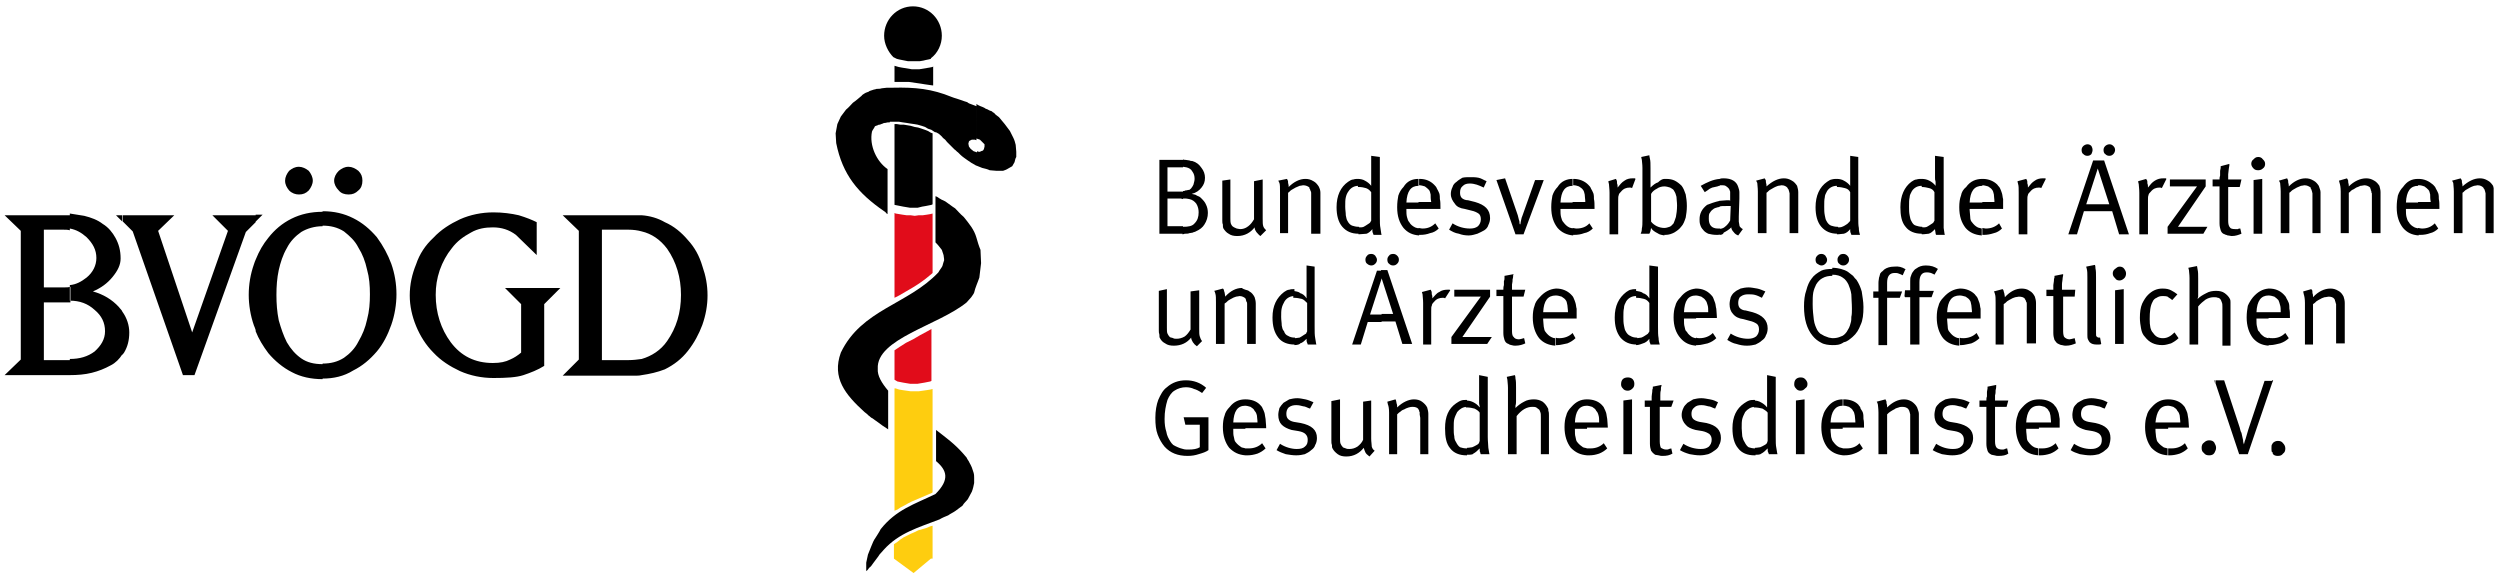
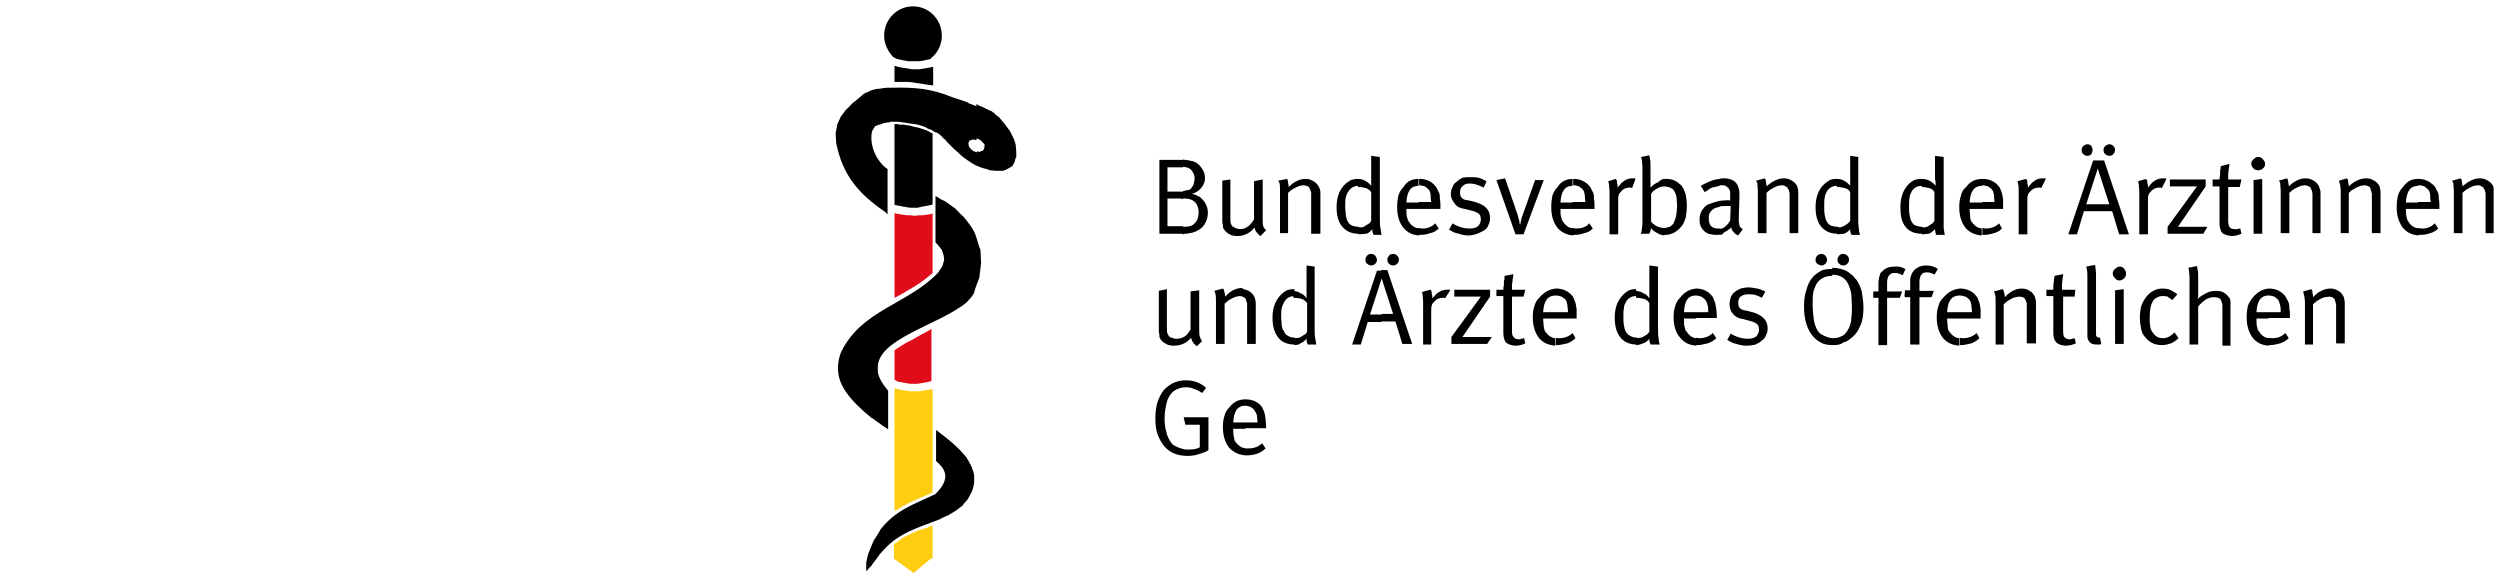
<svg xmlns="http://www.w3.org/2000/svg" xmlns:xlink="http://www.w3.org/1999/xlink" version="1.1" id="Ebene_1" x="0px" y="0px" viewBox="0 0 433.2 100.2" style="enable-background:new 0 0 433.2 100.2;" xml:space="preserve">
  <style type="text/css">
	.st0{clip-path:url(#SVGID_2_);fill-rule:evenodd;clip-rule:evenodd;}
	.st1{clip-path:url(#SVGID_2_);fill-rule:evenodd;clip-rule:evenodd;fill:#E10C1A;}
	.st2{clip-path:url(#SVGID_2_);fill-rule:evenodd;clip-rule:evenodd;fill:#FECD0F;}
	.st3{clip-path:url(#SVGID_2_);}
</style>
  <g>
    <defs>
      <rect id="SVGID_1_" x="0.8" y="1.1" width="431.3" height="98.2" />
    </defs>
    <clipPath id="SVGID_2_">
      <use xlink:href="#SVGID_1_" style="overflow:visible;" />
    </clipPath>
-     <path class="st0" d="M111.2,65v-2.8c1.7-0.5,3.3-1.5,4.4-3.1c1.6-2.3,2.4-4.9,2.4-8c0-3-0.8-5.7-2.4-8c-1.2-1.6-2.7-2.6-4.4-3v-2.8   c1.4,0.1,2.8,0.5,4,1.2c1.6,0.7,2.9,1.8,4,3.1c1.2,1.3,2,2.8,2.5,4.5c0.6,1.7,0.9,3.3,0.9,5.1c0,1.7-0.3,3.4-0.9,5.1   c-0.6,1.6-1.4,3.1-2.5,4.5c-1.1,1.4-2.4,2.4-4,3.2C113.9,64.5,112.6,64.8,111.2,65 M111.2,37.3v2.8c-0.7-0.2-1.5-0.3-2.3-0.3h-4.6   v22.6h4.6c0.8,0,1.6-0.1,2.3-0.2V65c-0.4,0.1-0.9,0.1-1.3,0.1H97.5l2.8-2.8V40l-2.8-2.7h12.3H111.2z M55.9,65.6V63   c1.4,0,2.6-0.3,3.7-1c1-0.7,1.9-1.6,2.5-2.8c0.7-1.2,1.2-2.4,1.5-3.8c0.4-1.5,0.5-2.9,0.5-4.4c0-1.5-0.1-2.9-0.5-4.3   c-0.3-1.4-0.8-2.7-1.5-3.8c-0.6-1.2-1.5-2-2.5-2.8c-1.1-0.7-2.3-1-3.7-1v-2.5c2,0,3.7,0.4,5.3,1.2c1.6,0.8,2.9,1.9,4.1,3.3   c1.1,1.5,1.9,3,2.5,4.6c0.6,1.7,0.9,3.5,0.9,5.3c0,1.7-0.3,3.6-0.9,5.3c-0.6,1.7-1.4,3.3-2.5,4.6c-1.2,1.4-2.5,2.5-4.1,3.3   C59.6,65.2,57.8,65.6,55.9,65.6 M62.8,31.3c0-0.7-0.2-1.2-0.7-1.7c-0.5-0.4-1.1-0.7-1.7-0.7c-0.7,0-1.2,0.3-1.7,0.7   c-0.5,0.5-0.8,1.1-0.8,1.7s0.3,1.2,0.8,1.7c0.4,0.5,1,0.7,1.7,0.7c0.7,0,1.2-0.2,1.7-0.7C62.6,32.6,62.8,32,62.8,31.3 M87.5,49.9   l2.8,2.8v8.4c-0.6,0.5-1.2,0.9-1.9,1.2c-0.8,0.4-1.7,0.6-3,0.6c-3.1,0-5.5-1.2-7.3-3.6c-1.7-2.3-2.6-5.1-2.6-8.2   c0-1.5,0.2-2.8,0.7-4.3c0.5-1.4,1.2-2.7,2.1-3.8c0.9-1.2,2-2,3.3-2.7c1.2-0.7,2.5-0.9,3.8-0.9c1.5,0,2.8,0.4,4,1.3l3.6,3.5v-5.7   c-0.8-0.4-1.8-0.8-3.1-1.2c-1.3-0.3-2.8-0.5-4.4-0.5c-2,0-4,0.4-5.8,1.2c-1.7,0.8-3.3,1.8-4.6,3.2c-1.4,1.3-2.4,2.8-3,4.6   c-0.7,1.7-1.1,3.5-1.1,5.4c0,1.8,0.4,3.6,1.1,5.3c0.7,1.7,1.7,3.3,3,4.6c1.3,1.4,2.9,2.4,4.6,3.2c1.8,0.8,3.8,1.2,5.8,1.2   c2.2,0,4-0.1,5.2-0.5c1.2-0.4,2.5-0.9,3.6-1.6V52.7l2.8-2.8H87.5z M55.9,36.7v2.5c-1.4,0-2.7,0.4-3.7,1c-1,0.7-1.9,1.6-2.5,2.8   c-0.7,1.2-1.1,2.5-1.4,3.8c-0.3,1.4-0.4,2.8-0.4,4.3c0,1.5,0.1,2.9,0.4,4.4c0.4,1.4,0.8,2.6,1.4,3.8c0.7,1.2,1.5,2.1,2.5,2.8   c1,0.7,2.2,1,3.7,1v2.6c-2,0-3.8-0.4-5.3-1.2c-1.6-0.8-3-2-4.1-3.3c-0.9-1.2-1.7-2.5-2.2-3.8V45c0.6-1.5,1.3-2.7,2.2-3.8   c1.1-1.4,2.4-2.5,4-3.3C52.1,37.1,53.9,36.7,55.9,36.7 M44.3,38.4l1.2-1.2h-1.2V38.4z M54.2,31.3c0-0.6-0.3-1.2-0.7-1.7   c-0.5-0.4-1.1-0.7-1.7-0.7c-0.7,0-1.2,0.3-1.7,0.7c-0.4,0.5-0.7,1.1-0.7,1.7c0,0.7,0.3,1.2,0.7,1.7c0.5,0.5,1.1,0.7,1.7,0.7   c0.7,0,1.2-0.2,1.7-0.7C53.9,32.5,54.2,31.9,54.2,31.3 M21.2,61.5c0.1-0.1,0.2-0.3,0.3-0.4c0.6-1,0.9-2.1,0.9-3.5   c0-1.2-0.4-2.5-1.2-3.6V61.5z M44.3,37.3v1.2l-1.7,1.7L33.7,65h-2l-8.7-24.9l-1.7-1.7v-1.1h8.9L27.4,40l5.9,17.6L39.5,40l-2.7-2.7   H44.3z M44.3,45c-0.1,0.2-0.2,0.5-0.3,0.8c-0.6,1.7-0.9,3.5-0.9,5.3c0,1.7,0.3,3.6,0.9,5.3c0.1,0.2,0.2,0.5,0.3,0.8V45z M12.1,65   c1.3,0,2.6-0.1,3.8-0.4c1.2-0.3,2.2-0.7,3.3-1.3c0.8-0.4,1.5-1.1,2-1.9v-7.4c-0.1-0.3-0.4-0.5-0.6-0.8c-1.2-1.3-2.7-2.2-4.5-2.7   c1.4-0.6,2.5-1.4,3.4-2.5c0.9-1.1,1.4-2.1,1.4-3.2c0-1.4-0.3-2.5-0.9-3.6c-0.5-0.9-1.2-1.8-2.2-2.4c-0.9-0.7-2-1.1-3.2-1.4   c-0.8-0.1-1.7-0.3-2.5-0.4v2.6c1.1,0.2,2,0.7,2.9,1.5c1.1,1.1,1.7,2.2,1.7,3.6c0,1.3-0.6,2.5-1.7,3.4c-0.9,0.7-1.8,1.2-2.9,1.3v2.7   c1.7,0,3.1,0.5,4.3,1.6c1.2,1,1.8,2.2,1.8,3.7c0,1.4-0.7,2.5-1.8,3.5c-1.2,0.9-2.6,1.3-4.3,1.3V65z M21.2,37.3v1.1l-1.1-1.1H21.2z    M0.8,65h11.3v-2.6H7.6V52.4h4.6v-2.7c-0.4,0.1-0.7,0.1-1.1,0.1H7.6v-10H11c0.4,0,0.7,0,1.1,0.1v-2.6H11H0.8L3.6,40v22.3L0.8,65z" />
    <path class="st0" d="M162.1,85.6c2.5-2.5,2-4.1,0.1-5.7v-5.4c1.8,1.4,3.2,2.4,4.7,4.1c0.2,0.2,0.4,0.5,0.6,0.7   c0.1,0.3,0.4,0.6,0.5,0.9c0.1,0.2,0.3,0.5,0.4,0.8c0.1,0.3,0.2,0.6,0.3,0.9c0.1,0.3,0.1,0.7,0.1,0.9v0.9c-0.1,0.5-0.2,1-0.4,1.5   c-0.2,0.4-0.5,0.9-0.7,1.3c-0.3,0.4-0.7,0.7-0.9,1.1c-0.4,0.3-0.8,0.6-1.2,0.9c-0.4,0.3-0.9,0.5-1.3,0.8c-0.5,0.2-1,0.4-1.5,0.7   c-3.6,1.4-7,2.3-9.7,5.3c-0.3,0.4-0.7,0.7-0.9,1.1c-0.3,0.4-0.6,0.8-0.9,1.2c-0.2,0.3-0.4,0.6-0.7,0.8c-0.1,0.2-0.3,0.4-0.4,0.5   c-0.1,0-0.1,0-0.1,0.1v-1.5c0.1-0.5,0.2-1,0.3-1.4c0.2-0.5,0.4-1,0.6-1.5c0.2-0.5,0.4-1,0.7-1.4c0.3-0.5,0.6-0.9,0.9-1.5   C155.3,88.3,158.4,87.4,162.1,85.6" />
    <path class="st0" d="M169.2,28.7c0.3,0.1,0.7,0.3,1,0.4c0.4,0.1,0.9,0.2,1.3,0.4c0.4,0,0.8,0.1,1.2,0.1h1.1   c0.3-0.1,0.6-0.2,0.9-0.4l0.7-0.4l0.4-0.7c0.1-0.3,0.1-0.6,0.3-0.9v-0.9c0-0.4-0.1-0.8-0.1-1.2c-0.1-0.4-0.2-0.8-0.4-1.2   c-0.2-0.4-0.4-0.8-0.6-1.2c-0.3-0.4-0.6-0.8-0.9-1.2c-0.3-0.4-0.7-0.8-1-1.2c-0.1-0.1-0.3-0.2-0.4-0.3c-0.1-0.1-0.3-0.2-0.4-0.4   c-0.1-0.1-0.3-0.1-0.4-0.3c-0.2-0.1-0.4-0.1-0.7-0.3c-0.1-0.1-0.4-0.1-0.6-0.3c-0.2-0.1-0.4-0.2-0.7-0.3c-0.2-0.1-0.5-0.2-0.7-0.4   V24l0.3,0.1l0.3,0.1l0.4,0.4l0.4,0.4v0.4l-0.1,0.4l-0.1,0.2l-0.1,0.1l-0.3,0.1l-0.2,0.1h-0.2l-0.3-0.1V28.7z M162.7,23.2   c0.2,0.2,0.5,0.4,0.7,0.7c0.3,0.2,0.5,0.4,0.7,0.7l0.7,0.7c0.2,0.2,0.4,0.4,0.6,0.6c0.2,0.1,0.4,0.4,0.6,0.5   c0.1,0.1,0.3,0.3,0.4,0.4c0.4,0.4,0.9,0.7,1.3,1c0.4,0.3,0.9,0.6,1.3,0.8c0.1,0.1,0.1,0.1,0.3,0.1v-2.3l-0.3-0.1l-0.3-0.1l-0.5-0.4   l-0.3-0.4l-0.1-0.5l0.1-0.4l0.1-0.1l0.2-0.1l0.2-0.1h0.2h0.3l0.3,0.1v-5.9c-0.3-0.1-0.5-0.2-0.8-0.3c-0.3-0.1-0.6-0.2-0.8-0.4   c-0.3-0.1-0.7-0.2-0.9-0.3c-0.3-0.1-0.6-0.2-0.9-0.3c-0.3-0.1-0.7-0.2-0.9-0.3c-3.4-1.4-6.3-1.7-10.2-1.6h-1   c-0.3,0-0.6,0.1-0.9,0.1c-0.3,0.1-0.6,0.1-0.9,0.1c-0.2,0.1-0.5,0.1-0.7,0.2c-0.2,0.1-0.5,0.1-0.7,0.3c-0.2,0.1-0.4,0.1-0.7,0.3   c-0.1,0.1-0.4,0.2-0.5,0.4c-0.5,0.4-0.9,0.8-1.5,1.2c-0.4,0.4-0.7,0.8-1.2,1.2c-0.3,0.4-0.6,0.8-0.9,1.2c-0.2,0.4-0.4,0.9-0.6,1.3   c-0.1,0.5-0.2,1-0.3,1.6c0,0.6,0.1,1.2,0.1,1.7c1.1,5.5,3.8,8.7,8.3,11.8c0.4,0.2,0.2,0.3,0.6,0.5v-7.8c-1.9-1.3-3.2-4.1-2.7-6.5   c0.1-0.3,0.4-0.6,0.5-0.9c0.1-0.1,0.3-0.1,0.5-0.2c0.1-0.1,0.3-0.1,0.4-0.1c0.1-0.1,0.3-0.1,0.5-0.2c0.1-0.1,0.3-0.1,0.4-0.1   c0.3-0.1,0.5-0.1,0.8-0.1v-0.1h0.9h0.7l0.6,0.1l0.7,0.1l0.6,0.1l0.7,0.1l0.6,0.1l0.7,0.2l0.6,0.2l0.5,0.3l0.6,0.2l0.6,0.4   C162.2,22.9,162.4,23,162.7,23.2" />
    <path class="st0" d="M162.6,47.2c0.2-0.4,0.5-0.7,0.7-1.1c0.1-0.4,0.2-0.7,0.3-1c0-0.4-0.1-0.7-0.1-0.9c-0.1-0.3-0.2-0.6-0.3-0.9   c-0.4-0.5-0.6-0.8-1.1-1.3v-8c0.4,0.1,0.5,0.3,0.9,0.5c0.1,0.1,0.2,0.1,0.4,0.2l0.4,0.2c0.6,0.4,1.2,0.9,1.7,1.2   c0.5,0.5,0.9,1,1.5,1.5c0.4,0.5,0.9,1.1,1.3,1.7c0.4,0.6,0.7,1.2,0.9,1.9c0.2,0.7,0.4,1.4,0.7,2.1c0,0.8,0.1,1.6,0.1,2.3   c-0.1,0.9-0.2,1.7-0.3,2.5c-0.3,0.9-0.7,1.7-0.9,2.6c-0.1,0.3-0.4,0.6-0.5,0.8c-0.3,0.3-0.5,0.6-0.8,0.9c-4.9,4-15.7,6.3-15.4,11.5   c-0.1,1.2,0.7,2.5,1.8,3.8v6.7c-0.9-0.6-1.1-0.7-2-1.4c-0.2-0.1-0.4-0.3-0.7-0.5c-0.3-0.1-0.5-0.4-0.7-0.5   c-0.2-0.2-0.4-0.4-0.7-0.6c-3.3-3-5.7-5.9-4.1-10.3C149.3,53.6,157.3,52.8,162.6,47.2" />
    <path class="st1" d="M155,65.8v-5.1l0.9-0.6l1.1-0.7l1.2-0.6l1.2-0.7l1.3-0.7l0.7-0.4V66l-0.2,0.1l-0.5,0.1l-0.5,0.1l-0.6,0.1   l-0.6,0.1h-0.6h-0.7l-0.6-0.1l-0.6-0.1l-0.5-0.1l-0.5-0.1L155,65.8L155,65.8z M155,51.6V36.9l0.2,0.1l0.6,0.1l0.6,0.1l0.7,0.1h0.7   l0.7,0.1l0.7-0.1h0.7l0.7-0.1l0.6-0.1l0.4-0.1v10.3l-0.1,0.1l-1.1,0.9l-1.1,0.8l-1.1,0.7l-1.2,0.7l-1.2,0.7L155,51.6z" />
    <path class="st2" d="M161.3,96.8l-3,2.5l-3.4-2.5v-2.5l0.6-0.4l0.5-0.4l0.6-0.4l0.6-0.3l0.6-0.3l0.7-0.3l0.6-0.3l0.7-0.2l0.7-0.2   l0.7-0.3l0.4-0.1V96.8z M155,88.5V67.3h0.2l0.6,0.2l0.6,0.1l0.7,0.1l0.7,0.1h0.7h0.7l0.7-0.1l0.7-0.1l0.6-0.1l0.4-0.1v17.9   l-0.1,0.1l-0.7,0.3l-0.7,0.3l-0.7,0.3l-0.7,0.3l-0.7,0.3l-0.6,0.3l-0.7,0.4l-0.6,0.3l-0.6,0.4L155,88.5z" />
    <path class="st0" d="M155,35.5v-14h0.4l0.6,0.1h0.6l0.6,0.1l0.6,0.1l0.7,0.2l0.6,0.1l0.6,0.2l0.6,0.2l0.5,0.2l0.5,0.3l0.3,0.1v12.3   l-0.2,0.1l-0.5,0.1l-0.5,0.1l-0.6,0.1L159,36h-0.6h-0.7l-0.6-0.1l-0.6-0.1l-0.5-0.1l-0.5-0.1L155,35.5L155,35.5z M158.2,1.1   c-2.8,0-5,2.3-5,5.1c0,1.4,0.7,2.8,1.6,3.7L155,10l0.4,0.2l0.4,0.1l0.5,0.1l0.5,0.1l0.5,0.1h0.5h0.6h0.5h0.5l0.6-0.1l0.4-0.1   l0.5-0.1l0.4-0.1v-0.1c1.2-0.9,1.9-2.4,1.9-3.9C163.2,3.4,161,1.1,158.2,1.1 M155,11.4v2.8h0.4h0.7h0.7h0.7l0.7,0.1l0.7,0.1   l0.7,0.1l0.6,0.1l0.7,0.1l0.7,0.1h0.1v-3.3l-0.1,0.1l-0.5,0.1l-0.6,0.1l-0.6,0.1l-0.6,0.1h-0.6h-0.7l-0.6-0.1l-0.6-0.1l-0.6-0.1   l-0.5-0.1L155,11.4z" />
    <path class="st3" d="M419,40.7v-1.2c0.2,0,0.4,0.1,0.7,0.1c0.9,0,1.6-0.3,2.2-0.9l0.6,0.9c-0.4,0.4-0.9,0.7-1.4,0.8   c-0.5,0.2-1.1,0.3-1.7,0.3H419z M419,36.1V35h2.2c-0.1-0.5-0.1-0.9-0.1-1.3c-0.1-0.3-0.1-0.6-0.3-0.8c-0.2-0.2-0.4-0.4-0.7-0.6   c-0.3-0.1-0.6-0.2-0.9-0.2H419V31h0.1c1,0,1.8,0.4,2.5,1c0.2,0.2,0.4,0.4,0.5,0.7c0.1,0.2,0.3,0.5,0.4,0.8c0.1,0.3,0.1,0.7,0.1,1   c0.1,0.4,0.1,0.9,0.1,1.5v0.2H419z M430.7,40.5v-6.3v-0.7c0-0.1-0.1-0.3-0.1-0.4c0-0.1-0.1-0.2-0.1-0.3c-0.1-0.1-0.1-0.1-0.2-0.3   c-0.2-0.2-0.5-0.4-1-0.4c-0.1,0-0.4,0.1-0.6,0.1c-0.3,0.1-0.5,0.2-0.7,0.3l-0.7,0.4c-0.2,0.1-0.4,0.4-0.6,0.5v7h-1.5v-7.2   c0-0.7-0.1-1.2-0.1-1.5l-0.2-0.4l1.5-0.4c0,0,0,0.1,0.1,0.2c0.1,0.1,0.1,0.3,0.1,0.5c0.1,0.3,0.1,0.5,0.1,0.7c1-0.9,2-1.4,3-1.4   c0.5,0,0.9,0.1,1.4,0.4c0.4,0.2,0.7,0.6,0.9,0.9c0.1,0.4,0.2,0.7,0.2,1.1v7.1H430.7z M419,31v1.2c-1.3,0-2,0.9-2.1,2.9h2.1v1.1   h-2.1v0.2c0,0.4,0,0.8,0.1,1.2c0.1,0.4,0.2,0.7,0.4,0.9c0.2,0.4,0.6,0.7,1,0.9c0.2,0.1,0.4,0.1,0.7,0.2v1.2c-1.2-0.1-2-0.5-2.7-1.3   c-0.7-0.9-1.1-2-1.1-3.6c0-0.8,0.1-1.5,0.2-2c0.2-0.6,0.5-1.1,0.9-1.5C417.1,31.4,417.9,31,419,31 M363.5,36.6v-1.2h2l-2-6.2v0.1   v-1.5h1.1l4.3,12.8h-1.7l-1.2-4H363.5z M366.5,26c0,0.2-0.1,0.5-0.3,0.7c-0.2,0.2-0.4,0.3-0.7,0.3c-0.3,0-0.5-0.1-0.7-0.3   c-0.2-0.1-0.3-0.4-0.3-0.7c0-0.3,0.1-0.5,0.3-0.7c0.1-0.1,0.4-0.3,0.7-0.3c0.3,0,0.5,0.1,0.7,0.3C366.4,25.5,366.5,25.7,366.5,26    M374.6,32.6c-0.1-0.1-0.3-0.1-0.4-0.1c-0.6,0-1.1,0.2-1.5,0.7c-0.2,0.2-0.4,0.4-0.4,0.6c-0.1,0.2-0.1,0.5-0.1,0.9v5.9h-1.5v-7.2   c0-0.7-0.1-1.2-0.1-1.5c-0.1-0.3-0.1-0.5-0.1-0.5l1.4-0.4c0,0,0,0.1,0.1,0.2c0.1,0.1,0.1,0.3,0.1,0.6c0.1,0.2,0.1,0.4,0.1,0.7   c0.4-0.5,0.7-0.9,1.2-1.2c0.5-0.3,0.9-0.4,1.5-0.4h0.4c0.1,0.1,0.1,0.1,0.1,0.1L374.6,32.6z M381.8,40.5h-6.2v-1.2l5.1-7H376v-1.2   h6.2v1.2l-4.8,7h5.1L381.8,40.5z M388.1,32.4h-2v5.9c0,0.5,0.1,0.9,0.3,1.1c0.1,0.2,0.4,0.3,0.9,0.3h0.5c0.1-0.1,0.2-0.1,0.4-0.1   l0.2,0.9c-0.5,0.2-1,0.4-1.7,0.4c-0.2,0-0.4-0.1-0.7-0.1c-0.1-0.1-0.4-0.1-0.5-0.2c-0.4-0.1-0.6-0.4-0.7-0.7   c-0.1-0.3-0.2-0.7-0.2-1.2v-6.4h-1.2v-1.2h1.2c0-0.2,0-0.4,0.1-0.7v-0.7c0-0.3,0.1-0.4,0.1-0.7v-0.2l1.5-0.4v0.3   c0,0.1-0.1,0.4-0.1,0.6c0,0.3-0.1,0.6-0.1,0.9v0.9h2.3L388.1,32.4z M390.5,40.5v-9.3L392,31v9.5H390.5z M392.5,28.4   c0,0.3-0.1,0.6-0.4,0.8c-0.2,0.2-0.5,0.3-0.8,0.3c-0.4,0-0.6-0.1-0.8-0.3c-0.2-0.2-0.4-0.5-0.4-0.8c0-0.3,0.1-0.6,0.4-0.8   c0.2-0.2,0.4-0.4,0.8-0.4c0.3,0,0.6,0.1,0.8,0.4C392.3,27.8,392.5,28,392.5,28.4 M400.7,40.5v-6.3v-0.7c0-0.1-0.1-0.3-0.1-0.4   c0-0.1-0.1-0.2-0.1-0.3c-0.1-0.1-0.1-0.1-0.1-0.3c-0.3-0.2-0.6-0.4-1.1-0.4c-0.1,0-0.4,0.1-0.6,0.1c-0.2,0.1-0.5,0.2-0.7,0.3   l-0.7,0.4c-0.2,0.1-0.4,0.4-0.6,0.5v7h-1.5v-7.2c0-0.7-0.1-1.2-0.1-1.5l-0.2-0.4l1.4-0.4c0,0,0.1,0.1,0.1,0.2   c0.1,0.1,0.1,0.3,0.1,0.5c0.1,0.3,0.1,0.5,0.1,0.7c0.9-0.9,1.9-1.4,2.9-1.4c0.5,0,0.9,0.1,1.4,0.4c0.4,0.2,0.7,0.6,0.9,0.9   c0.1,0.4,0.3,0.7,0.3,1.1v7.1H400.7z M411,40.5v-6.3v-0.7c-0.1-0.1-0.1-0.3-0.1-0.4c-0.1-0.1-0.1-0.2-0.1-0.3   c0-0.1-0.1-0.1-0.1-0.3c-0.2-0.2-0.6-0.4-1-0.4c-0.2,0-0.4,0.1-0.7,0.1c-0.2,0.1-0.4,0.2-0.7,0.3c-0.2,0.1-0.4,0.3-0.7,0.4   c-0.2,0.1-0.4,0.4-0.6,0.5v7h-1.4v-7.2c0-0.7-0.1-1.2-0.2-1.5c-0.1-0.3-0.1-0.4-0.1-0.4l1.4-0.4c0,0,0,0.1,0.1,0.2   c0.1,0.1,0.1,0.3,0.1,0.5c0.1,0.3,0.1,0.5,0.1,0.7c0.9-0.9,2-1.4,3-1.4c0.5,0,0.9,0.1,1.4,0.4c0.4,0.2,0.7,0.6,0.9,0.9   c0.1,0.4,0.2,0.7,0.2,1.1v7.1H411z M363.5,27.7v1.5l-2,6.2h2v1.2h-2.4l-1.2,4h-1.5l4.3-12.8H363.5z M343.5,40.7v-1.2   c0.1,0,0.4,0.1,0.6,0.1c0.9,0,1.7-0.3,2.3-0.9l0.5,0.9c-0.4,0.4-0.9,0.7-1.4,0.8c-0.6,0.2-1.2,0.3-1.7,0.3H343.5z M343.5,36.1V35   h2.1c0-0.5-0.1-0.9-0.1-1.3c-0.1-0.3-0.1-0.6-0.3-0.8c-0.1-0.2-0.4-0.4-0.7-0.6c-0.4-0.1-0.7-0.2-1-0.2V31h0.1c1,0,1.9,0.4,2.5,1   c0.1,0.2,0.4,0.4,0.5,0.7c0.1,0.2,0.2,0.5,0.3,0.8c0.1,0.3,0.1,0.7,0.2,1v1.5v0.2H343.5z M353.7,32.6c-0.1-0.1-0.3-0.1-0.4-0.1   c-0.6,0-1.1,0.2-1.5,0.7c-0.2,0.2-0.4,0.4-0.4,0.6c-0.1,0.2-0.1,0.5-0.1,0.9v5.9h-1.5v-7.2c0-0.7,0-1.2-0.1-1.5   c-0.1-0.3-0.1-0.5-0.1-0.5l1.5-0.4c0,0,0.1,0.1,0.1,0.2c0.1,0.1,0.1,0.3,0.1,0.6c0.1,0.2,0.1,0.4,0.1,0.7c0.4-0.5,0.7-0.9,1.2-1.2   c0.4-0.3,0.9-0.4,1.4-0.4h0.4l0.1,0.1L353.7,32.6z M362.6,26c0,0.2-0.1,0.5-0.2,0.7c-0.2,0.2-0.4,0.3-0.7,0.3   c-0.3,0-0.5-0.1-0.7-0.3c-0.2-0.1-0.3-0.4-0.3-0.7c0-0.3,0.1-0.5,0.3-0.7c0.1-0.1,0.4-0.3,0.7-0.3c0.3,0,0.5,0.1,0.7,0.3   C362.5,25.5,362.6,25.7,362.6,26 M343.5,31v1.2c-1.4,0-2.1,0.9-2.2,2.9h2.2v1.1h-2.2v0.2c0,0.4,0.1,0.8,0.1,1.2   c0,0.4,0.1,0.7,0.3,0.9c0.3,0.4,0.6,0.7,1,0.9c0.2,0.1,0.4,0.1,0.7,0.2v1.2c-1.2-0.1-2.1-0.5-2.8-1.3c-0.7-0.9-1.1-2-1.1-3.6   c0-0.8,0.1-1.5,0.3-2c0.1-0.6,0.4-1.1,0.9-1.5C341.4,31.4,342.4,31,343.5,31 M333,40.6v-1.2c0.4,0,0.7,0,0.9-0.1   c0.2-0.1,0.5-0.3,0.8-0.5c0.2-0.1,0.4-0.3,0.4-0.4c0.1-0.1,0.1-0.2,0.1-0.2v-4.9c-0.2-0.4-0.5-0.6-0.9-0.7   c-0.4-0.1-0.8-0.2-1.4-0.2H333V31c0.5,0,0.9,0.1,1.3,0.3c0.4,0.2,0.8,0.5,1.1,0.9V32v-0.5c-0.1-0.3-0.1-0.5-0.1-0.7v-3.8l1.5,0.2   v10.4v1.9c0.1,0.5,0.1,0.9,0.2,1.2h-1.5c0,0-0.1-0.1-0.1-0.3c0-0.2-0.1-0.4-0.1-0.7c-0.4,0.4-0.7,0.7-1.1,0.8   C334,40.5,333.5,40.6,333,40.6 M333,31v1.2c-0.7,0-1.3,0.3-1.7,0.9c-0.2,0.4-0.4,0.7-0.4,1.1c-0.1,0.4-0.1,0.9-0.1,1.6   c0,0.6,0,1,0.1,1.5c0.1,0.4,0.1,0.7,0.3,1c0.2,0.4,0.4,0.7,0.8,0.8c0.3,0.1,0.7,0.2,1.1,0.2v1.2H333c-1.2,0-2.2-0.4-2.8-1.2   c-0.7-0.8-0.9-2-0.9-3.4c0-2,0.7-3.5,1.9-4.4c0.3-0.2,0.6-0.4,0.9-0.4c0.3-0.1,0.6-0.1,0.9-0.1H333z M318.3,40.6v-1.2   c0.4,0,0.7,0,0.9-0.1c0.3-0.1,0.6-0.3,0.9-0.5l0.4-0.4c0.1-0.1,0.1-0.2,0.1-0.2v-4.9c-0.2-0.4-0.5-0.6-0.9-0.7   c-0.4-0.1-0.8-0.2-1.4-0.2V31c0.4,0,0.9,0.1,1.2,0.3c0.4,0.2,0.8,0.5,1.1,0.9V32v-0.5v-0.7v-3.8l1.4,0.2v10.4c0,0.8,0,1.5,0.1,1.9   c0,0.5,0.1,0.9,0.2,1.2h-1.5c0,0,0-0.1-0.1-0.3c-0.1-0.2-0.1-0.4-0.1-0.7c-0.3,0.4-0.7,0.7-1.1,0.8   C319.2,40.5,318.8,40.6,318.3,40.6 M318.3,31v1.2c-0.7,0-1.3,0.3-1.7,0.9c-0.2,0.4-0.4,0.7-0.4,1.1c-0.1,0.4-0.1,0.9-0.1,1.6   c0,0.6,0,1,0.1,1.5c0.1,0.4,0.1,0.7,0.3,1c0.2,0.4,0.5,0.7,0.8,0.8c0.3,0.1,0.7,0.2,1.1,0.2h0.1v1.2h-0.1c-1.2,0-2.1-0.4-2.8-1.2   c-0.7-0.8-1-2-1-3.4c0-2,0.7-3.5,2-4.4c0.3-0.2,0.6-0.4,0.8-0.4c0.3-0.1,0.7-0.1,0.9-0.1H318.3z M298,40.7v-1   c0.4-0.1,0.7-0.2,0.9-0.4c0.4-0.3,0.7-0.7,0.9-1.1l0.1-2.5h-0.4h-0.4c-0.5,0-0.9,0-1.2,0.1v-1c0.4,0,0.9-0.1,1.3-0.1h0.5l0.1,0.1   v-0.7v-0.9c-0.1-0.2-0.1-0.4-0.3-0.6c-0.1-0.1-0.3-0.3-0.5-0.4c-0.2-0.1-0.4-0.1-0.7-0.1H298V31c0.2-0.1,0.4-0.1,0.7-0.1   c1.3,0,2.2,0.5,2.5,1.5c0.1,0.3,0.2,0.6,0.2,0.9v1.1l-0.1,3.1v0.9c0,0.2,0.1,0.4,0.1,0.6c0,0.2,0.1,0.3,0.2,0.4   c0.1,0.1,0.2,0.2,0.4,0.3l-0.8,1.1c-0.3-0.1-0.6-0.3-0.8-0.6c-0.2-0.2-0.4-0.5-0.4-0.8c-0.4,0.4-0.9,0.7-1.3,0.9   C298.6,40.6,298.3,40.7,298,40.7 M310.1,40.5v-6.3v-0.7c0-0.1-0.1-0.3-0.1-0.4c0-0.1-0.1-0.2-0.1-0.3c-0.1-0.1-0.1-0.1-0.2-0.3   c-0.2-0.2-0.5-0.4-1-0.4c-0.1,0-0.4,0.1-0.6,0.1c-0.3,0.1-0.5,0.2-0.7,0.3l-0.7,0.4c-0.2,0.1-0.4,0.4-0.6,0.5v7h-1.5v-7.2   c0-0.7-0.1-1.2-0.1-1.5l-0.2-0.4l1.5-0.4c0,0,0,0.1,0.1,0.2c0.1,0.1,0.1,0.3,0.1,0.5c0.1,0.3,0.1,0.5,0.1,0.7c1-0.9,2-1.4,3-1.4   c0.5,0,0.9,0.1,1.4,0.4c0.4,0.2,0.7,0.6,0.9,0.9c0.1,0.4,0.2,0.7,0.2,1.1v7.1H310.1z M298,31v1.2c-0.1,0-0.2,0-0.4,0.1l-0.9,0.2   c-0.2,0.1-0.5,0.2-0.7,0.4c-0.2,0.1-0.4,0.3-0.6,0.4l-0.7-1.1C295.8,31.6,296.8,31.1,298,31 M298,34.8v1c-0.1,0.1-0.2,0.1-0.3,0.1   c-0.4,0.1-0.7,0.2-0.9,0.4c-0.3,0.2-0.4,0.4-0.6,0.7c-0.1,0.2-0.1,0.6-0.1,0.9c0,1.1,0.5,1.7,1.6,1.7h0.4v1   c-0.2,0.1-0.4,0.1-0.6,0.1c-0.6,0-1.1-0.1-1.5-0.2c-0.4-0.2-0.7-0.4-0.9-0.7c-0.2-0.2-0.4-0.5-0.5-0.9c-0.1-0.3-0.1-0.6-0.1-0.9   c0-1,0.4-1.8,1.3-2.5C296.3,35.3,297.1,35,298,34.8 M288.4,40.8v-1.3c0.3,0,0.6-0.1,0.9-0.2c0.3-0.1,0.5-0.4,0.7-0.6   c0.1-0.3,0.3-0.7,0.4-1.1c0.1-0.5,0.2-1.2,0.2-2c0-0.6-0.1-1.1-0.1-1.5c-0.1-0.4-0.2-0.7-0.4-1c-0.1-0.3-0.4-0.4-0.7-0.6   c-0.3-0.1-0.7-0.2-1-0.2V31h0.3c0.6,0,1.1,0.1,1.5,0.3c0.4,0.2,0.8,0.5,1.2,0.9c0.3,0.4,0.5,0.9,0.7,1.5c0.1,0.6,0.2,1.2,0.2,2   s-0.1,1.4-0.2,2c-0.2,0.6-0.4,1.2-0.8,1.6c-0.3,0.4-0.7,0.7-1.2,1c-0.4,0.2-0.9,0.4-1.5,0.4H288.4z M288.4,31v1.3   c-0.4,0-0.9,0.1-1.3,0.4c-0.4,0.2-0.8,0.5-1,0.9v4.8c0.2,0.3,0.6,0.6,1,0.8c0.4,0.2,0.9,0.3,1.3,0.3v1.3c-0.4-0.1-0.8-0.1-1.2-0.4   c-0.4-0.2-0.9-0.5-1.1-0.9c0,0.1-0.1,0.4-0.1,0.5c0,0.1-0.1,0.3-0.2,0.5h-1.5c0.1-0.2,0.2-0.5,0.2-0.9c0.1-0.4,0.1-0.9,0.1-1.4   v-9.1c0-0.7-0.1-1.1-0.1-1.4c-0.1-0.3-0.1-0.5-0.1-0.5l1.4-0.3c0,0,0,0.2,0.1,0.6c0.1,0.4,0.1,0.9,0.1,1.7v2.2v0.7v0.4   c0.4-0.4,0.9-0.8,1.3-0.9C287.7,31.2,288.1,31,288.4,31 M272.5,40.7v-1.2c0.2,0,0.4,0.1,0.7,0.1c0.9,0,1.7-0.3,2.2-0.9l0.6,0.9   c-0.4,0.4-0.9,0.7-1.5,0.8c-0.5,0.2-1.1,0.3-1.7,0.3H272.5z M272.5,36.1V35h2.2c0-0.5-0.1-0.9-0.1-1.3c-0.1-0.3-0.1-0.6-0.3-0.8   c-0.1-0.2-0.4-0.4-0.7-0.6c-0.3-0.1-0.6-0.2-0.9-0.2h-0.1V31h0.1c1,0,1.9,0.4,2.5,1c0.2,0.2,0.4,0.4,0.5,0.7   c0.1,0.2,0.3,0.5,0.4,0.8c0.1,0.3,0.1,0.7,0.1,1c0.1,0.4,0.1,0.9,0.1,1.5v0.2H272.5z M282.8,32.6c-0.1-0.1-0.3-0.1-0.4-0.1   c-0.6,0-1.1,0.2-1.5,0.7c-0.2,0.2-0.4,0.4-0.4,0.6c-0.1,0.2-0.1,0.5-0.1,0.9v5.9h-1.5v-7.2c0-0.7-0.1-1.2-0.1-1.5   c-0.1-0.3-0.1-0.5-0.1-0.5L280,31c0,0,0.1,0.1,0.1,0.2c0.1,0.1,0.1,0.3,0.1,0.6c0.1,0.2,0.1,0.4,0.1,0.7c0.4-0.5,0.7-0.9,1.2-1.2   c0.4-0.3,0.9-0.4,1.4-0.4h0.4c0.1,0.1,0.1,0.1,0.1,0.1L282.8,32.6z M272.5,31v1.2c-1.3,0-2,0.9-2.1,2.9h2.1v1.1h-2.1v0.2   c0,0.4,0,0.8,0.1,1.2c0.1,0.4,0.2,0.7,0.4,0.9c0.3,0.4,0.6,0.7,1,0.9c0.2,0.1,0.4,0.1,0.7,0.2v1.2c-1.1-0.1-2-0.5-2.7-1.3   c-0.7-0.9-1.1-2-1.1-3.6c0-0.8,0.1-1.5,0.2-2c0.2-0.6,0.5-1.1,0.9-1.5C270.5,31.4,271.5,31,272.5,31 M245.8,40.7v-1.2   c0.2,0,0.4,0.1,0.7,0.1c0.9,0,1.6-0.3,2.2-0.9l0.6,0.9c-0.4,0.4-0.9,0.7-1.5,0.8c-0.5,0.2-1.1,0.3-1.7,0.3H245.8z M245.8,36.1V35   h2.2c-0.1-0.5-0.1-0.9-0.1-1.3c-0.1-0.3-0.1-0.6-0.3-0.8c-0.2-0.2-0.4-0.4-0.7-0.6c-0.3-0.1-0.7-0.2-1-0.2V31h0.1   c1.1,0,1.9,0.4,2.5,1c0.2,0.2,0.4,0.4,0.5,0.7c0.1,0.2,0.3,0.5,0.4,0.8c0.1,0.3,0.1,0.7,0.1,1c0.1,0.4,0.1,0.9,0.1,1.5v0.2H245.8z    M258.2,37.8c0,0.4-0.1,0.8-0.3,1.2c-0.1,0.4-0.4,0.7-0.7,0.9c-0.4,0.2-0.7,0.4-1.2,0.6c-0.4,0.1-0.9,0.3-1.5,0.3   c-0.6,0-1.2-0.1-1.7-0.3c-0.7-0.1-1.2-0.4-1.7-0.7l0.6-1.1c0.9,0.6,2,0.9,3,0.9c0.6,0,1-0.1,1.4-0.4c0.3-0.3,0.5-0.7,0.5-1.2   c0-0.4-0.1-0.8-0.4-1c-0.3-0.2-0.7-0.4-1.2-0.5l-1.2-0.3c-0.8-0.1-1.4-0.4-1.7-0.9c-0.4-0.5-0.7-1-0.7-1.7c0-0.4,0.1-0.8,0.3-1.2   c0.1-0.4,0.4-0.7,0.7-0.9c0.3-0.3,0.7-0.5,1-0.7c0.4-0.1,0.9-0.1,1.4-0.1c0.5,0,0.9,0,1.4,0.1c0.5,0.1,0.9,0.4,1.4,0.6l-0.5,1.1   c-0.4-0.2-0.9-0.4-1.2-0.5c-0.4-0.1-0.7-0.2-1.2-0.2c-0.5,0-0.9,0.1-1.2,0.4c-0.4,0.3-0.5,0.7-0.5,1.2c0,0.4,0.1,0.7,0.3,0.9   c0.2,0.2,0.6,0.4,1.1,0.4l1.2,0.3C257.3,35.5,258.2,36.3,258.2,37.8 M264,40.6h-1.4l-3.3-9.4l1.5-0.3l2.2,6.4   c0.1,0.3,0.1,0.5,0.2,0.8c0.1,0.2,0.1,0.4,0.1,0.6c0,0.1,0.1,0.2,0.1,0.2s0.1-0.1,0.1-0.4c0.1-0.3,0.1-0.7,0.3-1.1l2.2-6.2h1.5   L264,40.6z M245.8,31v1.2c-1.3,0-2,0.9-2.1,2.9h2.1v1.1h-2.1v0.2c0,0.4,0,0.8,0.1,1.2c0.1,0.4,0.2,0.7,0.4,0.9   c0.2,0.4,0.6,0.7,1,0.9c0.2,0.1,0.4,0.1,0.7,0.2v1.2c-1.2-0.1-2-0.5-2.7-1.3c-0.7-0.9-1.1-2-1.1-3.6c0-0.8,0.1-1.5,0.2-2   c0.2-0.6,0.5-1.1,0.9-1.5C243.8,31.4,244.7,31,245.8,31 M235.4,40.6v-1.2c0.4,0,0.7,0,0.9-0.1c0.2-0.1,0.5-0.3,0.8-0.5   c0.2-0.1,0.4-0.3,0.4-0.4c0.1-0.1,0.1-0.2,0.1-0.2v-4.9c-0.3-0.4-0.6-0.6-0.9-0.7c-0.3-0.1-0.8-0.2-1.3-0.2h-0.1V31   c0.4,0,0.9,0.1,1.2,0.3c0.4,0.2,0.8,0.5,1.1,0.9V32v-0.5v-0.7v-3.8l1.5,0.2v10.4c0,0.8,0,1.5,0.1,1.9c0.1,0.5,0.1,0.9,0.2,1.2H238   c0,0,0-0.1-0.1-0.3c-0.1-0.2-0.1-0.4-0.1-0.7c-0.3,0.4-0.7,0.7-1,0.8C236.4,40.5,235.9,40.6,235.4,40.6 M207.7,36.8   c0-0.5-0.1-1-0.4-1.5c-0.3-0.4-0.7-0.7-1.2-0.8c-0.1,0-0.4-0.1-0.7-0.1H205v-1.3c0.1,0,0.3,0,0.4-0.1c0.3,0,0.4-0.1,0.7-0.1   c0.1-0.1,0.3-0.2,0.4-0.4c0.1-0.1,0.2-0.3,0.3-0.5c0.1-0.4,0.2-0.7,0.2-1c0-0.5-0.1-0.9-0.4-1.3c-0.2-0.4-0.6-0.6-1-0.7   c-0.2,0-0.4-0.1-0.6-0.1v-1.3c0.1,0.1,0.2,0.1,0.4,0.1c0.2,0,0.5,0.1,0.7,0.1c0.2,0.1,0.4,0.1,0.5,0.1c0.7,0.2,1.2,0.6,1.6,1.2   c0.4,0.5,0.6,1.1,0.6,1.7c0,0.7-0.2,1.2-0.6,1.7c-0.4,0.5-0.9,0.9-1.7,1.1c0.4,0.1,0.7,0.1,0.9,0.3c0.3,0.1,0.5,0.2,0.7,0.4   c0.4,0.4,0.7,0.7,0.9,1.2c0.2,0.4,0.3,0.9,0.3,1.4c0,0.7-0.2,1.4-0.6,2c-0.3,0.5-0.8,0.9-1.5,1.2c-0.1,0.1-0.4,0.1-0.5,0.2   c-0.1,0-0.4,0.1-0.6,0.1c-0.2,0.1-0.5,0.1-0.8,0.1c-0.1,0-0.2,0.1-0.4,0.1v-1.3h0.1c0.9,0,1.6-0.1,2-0.6   C207.5,38.2,207.7,37.6,207.7,36.8 M235.4,31v1.2c-0.7,0-1.3,0.3-1.7,0.9c-0.3,0.4-0.4,0.7-0.5,1.1c-0.1,0.4-0.1,0.9-0.1,1.6   c0,0.6,0.1,1,0.1,1.5c0.1,0.4,0.1,0.7,0.3,1c0.2,0.4,0.5,0.7,0.8,0.8c0.3,0.1,0.7,0.2,1.1,0.2h0.1v1.2h-0.1c-1.2,0-2.1-0.4-2.8-1.2   c-0.7-0.8-1-2-1-3.4c0-2,0.7-3.5,2-4.4c0.3-0.2,0.6-0.4,0.9-0.4c0.3-0.1,0.6-0.1,0.9-0.1H235.4z M218.4,40.9   c-0.3-0.2-0.5-0.5-0.7-0.7c-0.1-0.2-0.3-0.4-0.3-0.8c-0.7,0.9-1.7,1.5-3,1.5c-0.6,0-1.1-0.1-1.5-0.4c-0.4-0.2-0.7-0.6-0.9-0.9   c-0.1-0.2-0.1-0.4-0.1-0.7c-0.1-0.2-0.1-0.5-0.1-0.7v-6.9l1.4-0.2v6.7c0,0.4,0,0.7,0.1,1c0.1,0.2,0.2,0.4,0.4,0.5   c0.1,0.1,0.4,0.2,0.6,0.3c0.1,0,0.4,0.1,0.6,0.1c0.4,0,0.9-0.1,1.4-0.5c0.4-0.3,0.7-0.7,1-1.2v-6.6l1.5-0.3v6.8c0,0.6,0,1,0.1,1.3   c0.1,0.3,0.3,0.5,0.5,0.7L218.4,40.9z M227.2,40.5v-6.3v-0.7c0-0.1,0-0.3-0.1-0.4c0-0.1-0.1-0.2-0.1-0.3c-0.1-0.1-0.1-0.1-0.1-0.3   c-0.2-0.2-0.6-0.4-1.1-0.4c-0.1,0-0.4,0.1-0.6,0.1c-0.2,0.1-0.5,0.2-0.7,0.3l-0.7,0.4c-0.2,0.1-0.4,0.4-0.6,0.5v7h-1.4v-7.2   c0-0.7,0-1.2-0.1-1.5l-0.2-0.4L223,31c0,0,0.1,0.1,0.1,0.2c0.1,0.1,0.1,0.3,0.1,0.5c0.1,0.3,0.1,0.5,0.1,0.7   c0.9-0.9,1.9-1.4,2.9-1.4c0.5,0,0.9,0.1,1.4,0.4c0.4,0.2,0.7,0.6,0.9,0.9c0.2,0.4,0.3,0.7,0.3,1.1v7.1H227.2z M205,34.5   c-0.1,0-0.3-0.1-0.4-0.1h-2.3v4.8h2.7v1.3h-0.8h-3.3V27.7h1.9h1.5h0.7V29h-0.9h-1.8v4.2h2.3h0.4V34.5z" />
    <path class="st3" d="M393.1,59.8v-1.3c0.2,0.1,0.4,0.1,0.7,0.1c0.9,0,1.6-0.3,2.2-0.9l0.6,0.9c-0.4,0.4-0.9,0.7-1.5,0.9   c-0.5,0.1-1.1,0.3-1.7,0.3H393.1z M393.1,55.2v-1.1h2.1c0-0.5,0-0.9-0.1-1.2c-0.1-0.4-0.2-0.7-0.3-0.9c-0.2-0.2-0.4-0.4-0.7-0.6   c-0.3-0.1-0.7-0.2-1-0.2V50h0.1c1.1,0,1.9,0.4,2.5,1c0.2,0.2,0.4,0.4,0.5,0.7c0.1,0.2,0.3,0.5,0.4,0.8c0.1,0.3,0.1,0.7,0.1,1   c0.1,0.4,0.1,0.9,0.1,1.4v0.2H393.1z M404.8,59.6v-6.3v-0.6c-0.1-0.2-0.1-0.3-0.1-0.4c-0.1-0.1-0.1-0.2-0.1-0.3   c0-0.1-0.1-0.1-0.1-0.2c-0.2-0.3-0.6-0.4-1-0.4c-0.2,0-0.4,0.1-0.7,0.1c-0.2,0.1-0.4,0.1-0.7,0.3c-0.2,0.1-0.4,0.2-0.7,0.4   c-0.2,0.2-0.4,0.4-0.6,0.5v7h-1.4v-7.2c0-0.7-0.1-1.2-0.2-1.5c-0.1-0.4-0.1-0.5-0.1-0.5l1.4-0.4c0,0,0,0.1,0.1,0.1   c0.1,0.1,0.1,0.4,0.1,0.6c0.1,0.2,0.1,0.4,0.1,0.7c0.9-1,2-1.5,3-1.5c0.5,0,0.9,0.1,1.4,0.4c0.4,0.2,0.7,0.6,0.9,1   c0.1,0.3,0.2,0.7,0.2,1.1v7H404.8z M393.1,50v1.2c-1.3,0-2,0.9-2.1,2.9h2.1v1.1H391v0.2c0,0.4,0,0.9,0.1,1.2   c0.1,0.4,0.1,0.7,0.4,0.9c0.2,0.4,0.6,0.7,0.9,0.9c0.3,0.1,0.5,0.2,0.7,0.2v1.3c-1.2-0.1-2-0.5-2.7-1.3c-0.7-0.9-1.1-2.1-1.1-3.6   c0-0.8,0.1-1.5,0.2-2c0.2-0.5,0.5-1,0.9-1.5C391.2,50.6,392,50.1,393.1,50 M339.6,59.8v-1.3c0.1,0.1,0.4,0.1,0.6,0.1   c0.9,0,1.7-0.3,2.3-0.9l0.5,0.9c-0.4,0.4-0.9,0.7-1.4,0.9c-0.6,0.1-1.2,0.3-1.7,0.3H339.6z M339.6,55.2v-1.1h2.1   c0-0.5-0.1-0.9-0.1-1.2c-0.1-0.4-0.1-0.7-0.3-0.9c-0.1-0.2-0.4-0.4-0.7-0.6c-0.4-0.1-0.7-0.2-1-0.2V50h0.1c1,0,1.9,0.4,2.5,1   c0.1,0.2,0.4,0.4,0.5,0.7s0.2,0.5,0.3,0.8c0.1,0.3,0.1,0.7,0.2,1V55v0.2H339.6z M351.2,59.6v-6.3v-0.6c0-0.2,0-0.3-0.1-0.4   c0-0.1-0.1-0.2-0.1-0.3c-0.1-0.1-0.1-0.1-0.1-0.2c-0.2-0.3-0.6-0.4-1.1-0.4c-0.1,0-0.4,0.1-0.6,0.1c-0.2,0.1-0.4,0.1-0.7,0.3   c-0.2,0.1-0.4,0.2-0.7,0.4c-0.2,0.2-0.4,0.4-0.6,0.5v7h-1.4v-7.2c0-0.7,0-1.2-0.1-1.5c-0.1-0.4-0.2-0.5-0.2-0.5l1.5-0.4   c0,0,0.1,0.1,0.1,0.1c0.1,0.1,0.1,0.4,0.2,0.6c0,0.2,0.1,0.4,0.1,0.7c0.9-1,1.9-1.5,2.9-1.5c0.5,0,1,0.1,1.4,0.4   c0.4,0.2,0.7,0.6,0.9,1c0.1,0.3,0.2,0.7,0.2,1.1v7H351.2z M359.5,51.4h-2v6c0,0.5,0.1,0.9,0.2,1c0.2,0.2,0.5,0.4,0.9,0.4   c0.2,0,0.4-0.1,0.5-0.1c0.1,0,0.3-0.1,0.4-0.1l0.2,0.9c-0.5,0.2-1,0.4-1.7,0.4c-0.2,0-0.4,0-0.7-0.1c-0.2,0-0.4-0.1-0.6-0.2   c-0.3-0.1-0.5-0.4-0.7-0.7c-0.1-0.3-0.2-0.7-0.2-1.2v-6.4h-1.2v-1.1h1.2v-0.8c0-0.2,0.1-0.5,0.1-0.7c0-0.2,0-0.4,0.1-0.6v-0.3   l1.5-0.3v0.2c0,0.1-0.1,0.4-0.1,0.7c0,0.2-0.1,0.5-0.1,0.9v0.9h2.3L359.5,51.4z M364.1,59.6c-0.1,0.1-0.3,0.1-0.4,0.1h-0.4   c-0.5,0-0.9-0.1-1.2-0.4c-0.1-0.1-0.2-0.3-0.3-0.5c-0.1-0.2-0.1-0.5-0.1-0.8v-9.9c0-0.7,0-1.1-0.1-1.5c-0.1-0.3-0.1-0.4-0.1-0.4   l1.5-0.3c0,0,0.1,0.1,0.1,0.6c0.1,0.4,0.1,0.9,0.1,1.6v9.5c0,0.4,0,0.7,0.1,0.7c0.1,0.1,0.2,0.2,0.4,0.2h0.1h0.1L364.1,59.6z    M366.5,59.6v-9.3l1.5-0.2v9.5H366.5z M368.4,47.4c0,0.3-0.1,0.6-0.3,0.8c-0.2,0.2-0.5,0.4-0.8,0.4c-0.4,0-0.6-0.1-0.8-0.4   c-0.2-0.2-0.4-0.4-0.4-0.8c0-0.3,0.1-0.6,0.4-0.8s0.4-0.4,0.8-0.4c0.3,0,0.6,0.1,0.8,0.4S368.4,47.1,368.4,47.4 M377.5,58.6   c-0.4,0.4-0.9,0.7-1.3,0.9c-0.4,0.1-0.9,0.3-1.5,0.3c-1.4,0-2.3-0.5-3-1.4c-0.4-0.4-0.6-0.9-0.7-1.5c-0.1-0.5-0.2-1.2-0.2-1.8   c0-1,0.1-1.8,0.4-2.5c0.3-0.6,0.6-1.1,1-1.5c0.7-0.7,1.5-1.1,2.5-1.1c0.7,0,1.1,0.1,1.5,0.3c0.4,0.2,0.7,0.4,1.1,0.7l-0.9,1   c-0.3-0.3-0.6-0.4-0.8-0.6c-0.3-0.1-0.6-0.1-0.9-0.1c-0.4,0-0.7,0.1-1,0.3c-0.3,0.1-0.6,0.4-0.7,0.7c-0.4,0.7-0.5,1.7-0.5,3   c0,1.1,0.1,1.9,0.6,2.4c0.4,0.6,0.9,0.9,1.7,0.9c0.8,0,1.4-0.4,2-1L377.5,58.6z M385.1,59.6v-6.4c0-0.3,0-0.6-0.1-0.8   c-0.1-0.2-0.1-0.4-0.3-0.6c-0.1-0.1-0.2-0.2-0.4-0.2c-0.2-0.1-0.4-0.1-0.7-0.1c-0.4,0-0.9,0.1-1.4,0.4c-0.4,0.3-0.9,0.7-1.3,1.2   v6.6h-1.5V48.2c0-0.7-0.1-1.1-0.1-1.4c-0.1-0.3-0.1-0.4-0.1-0.4l1.5-0.3c0,0,0,0.1,0.1,0.6c0.1,0.4,0.1,0.9,0.1,1.6v2.2v0.9   c-0.1,0.3-0.1,0.4-0.1,0.4c0.4-0.4,0.9-0.7,1.5-1c0.5-0.3,1.1-0.4,1.7-0.4c0.6,0,1.1,0.1,1.5,0.4c0.4,0.3,0.7,0.6,0.9,1   c0.1,0.2,0.1,0.4,0.1,0.6v0.8v6.7H385.1z M339.6,50v1.2c-1.4,0-2.1,0.9-2.2,2.9h2.2v1.1h-2.2v0.2c0,0.4,0.1,0.9,0.1,1.2   c0,0.4,0.1,0.7,0.3,0.9c0.3,0.4,0.6,0.7,1,0.9c0.2,0.1,0.4,0.2,0.7,0.2v1.3c-1.2-0.1-2.1-0.5-2.8-1.3c-0.7-0.9-1.1-2.1-1.1-3.6   c0-0.8,0.1-1.5,0.3-2c0.1-0.5,0.4-1,0.9-1.5C337.6,50.6,338.5,50.1,339.6,50 M330.1,51.4v-1.1h0.9v-1.5c0-0.4,0-0.7,0.1-0.9   c0.1-0.2,0.1-0.4,0.3-0.7c0.1-0.1,0.2-0.3,0.3-0.4c0.1-0.1,0.2-0.2,0.4-0.3c0.4-0.3,0.9-0.5,1.6-0.5c0.9,0,1.5,0.2,2.1,0.6l-0.6,1   c-0.1-0.1-0.4-0.2-0.6-0.3c-0.3-0.1-0.5-0.1-0.8-0.1c-0.8,0-1.2,0.6-1.2,1.7v1.5h2.5l-0.4,1.1h-2.1v8.2H331v-8.2H330.1z    M330.1,46.8l0.1-0.1l-0.1-0.1V46.8z M330.1,46.6v0.2l-0.4,0.9c-0.2-0.1-0.4-0.2-0.7-0.3c-0.2-0.1-0.5-0.1-0.7-0.1   c-0.9,0-1.3,0.6-1.3,1.7v1.5h2.6l-0.4,1.1H327v8.2h-1.5v-8.2h-0.9v-1.1h0.9v-1.5c0-0.4,0.1-0.7,0.1-0.9c0.1-0.2,0.1-0.4,0.2-0.7   c0.1-0.1,0.2-0.3,0.4-0.4l0.3-0.3c0.4-0.3,1-0.5,1.7-0.5C329,46.1,329.6,46.3,330.1,46.6 M330.1,50.3L330.1,50.3l-0.1,1.1h0.1V50.3   z M317.5,59.8v-1.2h0.1c0.5,0,1-0.1,1.4-0.3c0.4-0.1,0.7-0.4,1-0.8l0.4-0.7c0.1-0.2,0.2-0.5,0.3-0.9c0.1-0.3,0.1-0.7,0.1-1   c0.1-0.4,0.1-0.9,0.1-1.4c0-1-0.1-1.8-0.1-2.5c-0.1-0.7-0.3-1.2-0.5-1.7c-0.2-0.4-0.5-0.9-1-1.2c-0.4-0.3-1-0.5-1.8-0.5v-1.2   c0.6,0,1.1,0.1,1.5,0.2c0.4,0.1,0.9,0.3,1.2,0.5l0.9,0.7c0.2,0.3,0.4,0.5,0.6,0.7c0.4,0.6,0.7,1.3,0.9,2c0.1,0.8,0.3,1.7,0.3,2.7   c0,1.2-0.1,2.3-0.5,3.1c-0.3,0.8-0.7,1.5-1.4,2.1c-0.5,0.4-0.9,0.8-1.5,0.9C318.8,59.8,318.2,59.8,317.5,59.8L317.5,59.8z    M320.4,45c0,0.3-0.1,0.5-0.3,0.7c-0.2,0.2-0.4,0.3-0.7,0.3c-0.3,0-0.5-0.1-0.7-0.3c-0.2-0.1-0.3-0.4-0.3-0.7   c0-0.3,0.1-0.5,0.3-0.7c0.1-0.2,0.4-0.3,0.7-0.3c0.3,0,0.5,0.1,0.7,0.3C320.3,44.5,320.4,44.7,320.4,45 M317.5,46.6v1.2   c-0.6,0-1.2,0.1-1.7,0.4c-0.4,0.2-0.8,0.6-1.1,1.1c-0.2,0.4-0.4,0.9-0.5,1.4c-0.1,0.6-0.1,1.2-0.1,2c0,1,0.1,1.9,0.2,2.7   c0.1,0.8,0.4,1.4,0.6,1.8c0.1,0.2,0.3,0.4,0.5,0.6l0.7,0.4c0.3,0.1,0.5,0.2,0.8,0.3c0.2,0,0.4,0.1,0.7,0.1v1.2   c-0.7,0-1.5-0.1-2-0.4c-0.6-0.3-1.1-0.7-1.5-1.2c-1-1.2-1.5-2.9-1.5-5.1c0-1,0.1-2,0.4-2.8c0.2-0.8,0.5-1.5,0.9-2   c0.4-0.6,1-1,1.7-1.4C316,46.7,316.7,46.6,317.5,46.6 M293.9,59.8v-1.3c0.2,0.1,0.4,0.1,0.6,0.1c0.9,0,1.7-0.3,2.3-0.9l0.6,0.9   c-0.4,0.4-0.9,0.7-1.5,0.9c-0.6,0.1-1.1,0.3-1.7,0.3H293.9z M293.9,55.2v-1.1h2.1c0-0.5,0-0.9-0.1-1.2c-0.1-0.4-0.2-0.7-0.4-0.9   c-0.1-0.2-0.4-0.4-0.7-0.6c-0.3-0.1-0.7-0.2-1-0.2V50h0.1c1.1,0,1.9,0.4,2.5,1c0.2,0.2,0.4,0.4,0.5,0.7s0.2,0.5,0.3,0.8   c0.1,0.3,0.1,0.7,0.2,1c0,0.4,0.1,0.9,0.1,1.4v0.2H293.9z M306.3,56.9c0,0.4-0.1,0.9-0.3,1.2c-0.1,0.4-0.4,0.7-0.7,0.9   c-0.3,0.3-0.7,0.5-1.1,0.7c-0.4,0.1-0.9,0.2-1.5,0.2c-0.6,0-1.2-0.1-1.8-0.3c-0.6-0.1-1.1-0.4-1.6-0.7l0.6-1.1c0.9,0.6,2,0.9,3,0.9   c0.5,0,1-0.1,1.4-0.4c0.3-0.3,0.5-0.7,0.5-1.2c0-0.4-0.1-0.8-0.4-1c-0.3-0.2-0.7-0.4-1.2-0.5l-1.1-0.3c-0.8-0.1-1.4-0.4-1.8-0.9   c-0.4-0.4-0.6-1-0.6-1.7c0-0.4,0.1-0.8,0.2-1.2c0.2-0.4,0.4-0.7,0.7-0.9c0.3-0.3,0.7-0.4,1-0.6c0.4-0.1,0.9-0.2,1.4-0.2   c0.4,0,0.9,0.1,1.5,0.2c0.5,0.1,0.9,0.3,1.4,0.5l-0.6,1.1c-0.4-0.2-0.8-0.4-1.2-0.5c-0.4-0.1-0.7-0.1-1.2-0.1   c-0.5,0-0.9,0.1-1.3,0.4c-0.3,0.2-0.4,0.7-0.4,1.1c0,0.4,0.1,0.7,0.3,0.9c0.2,0.2,0.6,0.4,1,0.4l1.2,0.3   C305.4,54.6,306.3,55.5,306.3,56.9 M316.6,45c0,0.3-0.1,0.5-0.3,0.7c-0.2,0.2-0.4,0.3-0.7,0.3c-0.2,0-0.4-0.1-0.7-0.3   c-0.2-0.1-0.3-0.4-0.3-0.7c0-0.3,0.1-0.5,0.3-0.7c0.2-0.2,0.4-0.3,0.7-0.3c0.3,0,0.5,0.1,0.7,0.3C316.4,44.5,316.6,44.7,316.6,45    M293.9,50v1.2c-1.4,0-2,0.9-2.1,2.9h2.1v1.1h-2.1v0.2c0,0.4,0,0.9,0.1,1.2c0.1,0.4,0.1,0.7,0.4,0.9c0.2,0.4,0.6,0.7,0.9,0.9   c0.2,0.1,0.5,0.2,0.7,0.2v1.3c-1.2-0.1-2-0.5-2.7-1.3c-0.8-0.9-1.2-2.1-1.2-3.6c0-0.8,0.1-1.5,0.3-2c0.1-0.5,0.4-1,0.9-1.5   C291.9,50.6,292.8,50.1,293.9,50 M283.5,59.8v-1.2c0.4,0,0.7-0.1,0.9-0.1c0.3-0.1,0.6-0.3,0.9-0.5c0.2-0.1,0.3-0.2,0.4-0.4   c0.1-0.1,0.1-0.2,0.1-0.2v-4.9c-0.2-0.3-0.5-0.6-0.9-0.7c-0.4-0.1-0.8-0.2-1.4-0.2v-1.2c0.4,0.1,0.9,0.1,1.2,0.4   c0.4,0.1,0.8,0.4,1.1,0.9v-0.3v-0.5v-0.7V46l1.5,0.2v10.4c0,0.9,0,1.5,0.1,2c0,0.4,0.1,0.8,0.2,1.1H286c0,0,0-0.1-0.1-0.3   c-0.1-0.2-0.1-0.4-0.1-0.7c-0.3,0.4-0.7,0.7-1.1,0.8C284.4,59.6,284,59.8,283.5,59.8 M283.5,50.1v1.2c-0.7,0-1.3,0.3-1.7,0.9   c-0.2,0.4-0.4,0.7-0.4,1.2c-0.1,0.4-0.1,0.9-0.1,1.5c0,0.6,0,1,0.1,1.5c0.1,0.4,0.1,0.7,0.3,1c0.2,0.4,0.5,0.7,0.8,0.8   c0.3,0.2,0.7,0.3,1.1,0.3h0.1v1.2h-0.1c-1.2,0-2.1-0.4-2.8-1.2c-0.7-0.9-1-2-1-3.5c0-2,0.7-3.4,2-4.4c0.3-0.2,0.6-0.4,0.8-0.4   c0.3-0.1,0.7-0.1,0.9-0.1H283.5z M269.6,59.8v-1.3c0.1,0.1,0.4,0.1,0.6,0.1c0.9,0,1.7-0.3,2.3-0.9l0.5,0.9   c-0.4,0.4-0.9,0.7-1.4,0.9c-0.6,0.1-1.2,0.3-1.7,0.3H269.6z M269.6,55.2v-1.1h2.1c0-0.5-0.1-0.9-0.1-1.2c-0.1-0.4-0.1-0.7-0.3-0.9   c-0.1-0.2-0.4-0.4-0.7-0.6c-0.3-0.1-0.7-0.2-1-0.2V50h0.1c1,0,1.9,0.4,2.5,1c0.2,0.2,0.4,0.4,0.5,0.7c0.1,0.2,0.2,0.5,0.3,0.8   c0.1,0.3,0.1,0.7,0.2,1V55v0.2H269.6z M269.6,50v1.2c-1.4,0-2.1,0.9-2.2,2.9h2.2v1.1h-2.2v0.2c0,0.4,0.1,0.9,0.1,1.2   c0.1,0.4,0.1,0.7,0.3,0.9c0.3,0.4,0.6,0.7,1,0.9c0.2,0.1,0.4,0.2,0.7,0.2v1.3c-1.2-0.1-2.1-0.5-2.8-1.3c-0.7-0.9-1.1-2.1-1.1-3.6   c0-0.8,0.1-1.5,0.3-2c0.1-0.5,0.4-1,0.9-1.5C267.6,50.6,268.5,50.1,269.6,50 M239.4,55.7v-1.3h2l-2-6.2l-0.1,0.1v-1.5h1.1l4.3,12.8   H243l-1.2-3.9H239.4z M242.4,45c0,0.3-0.1,0.5-0.3,0.7c-0.2,0.2-0.4,0.3-0.7,0.3c-0.3,0-0.5-0.1-0.7-0.3c-0.2-0.1-0.3-0.4-0.3-0.7   c0-0.3,0.1-0.5,0.3-0.7c0.1-0.2,0.4-0.3,0.7-0.3c0.3,0,0.5,0.1,0.7,0.3C242.3,44.5,242.4,44.7,242.4,45 M250.4,51.7   c-0.1-0.1-0.3-0.1-0.4-0.1c-0.6,0-1.1,0.2-1.5,0.7c-0.2,0.2-0.4,0.4-0.4,0.7c-0.1,0.1-0.1,0.4-0.1,0.9v5.8h-1.4v-7.2   c0-0.7-0.1-1.2-0.1-1.5c-0.1-0.3-0.1-0.4-0.1-0.4l1.5-0.4c0,0,0.1,0.1,0.1,0.2c0.1,0.1,0.1,0.4,0.1,0.6c0.1,0.2,0.1,0.5,0.1,0.7   c0.4-0.4,0.7-0.9,1.2-1.1c0.4-0.3,0.9-0.4,1.4-0.4h0.4c0.1,0.1,0.1,0.1,0.1,0.1L250.4,51.7z M257.7,59.6h-6.2v-1.2l5.1-7h-4.6v-1.2   h6.2v1.2l-4.8,7h5.1L257.7,59.6z M264,51.4h-2v6c0,0.5,0.1,0.9,0.3,1c0.1,0.2,0.4,0.4,0.9,0.4c0.2,0,0.4-0.1,0.5-0.1   c0.1,0,0.2-0.1,0.4-0.1l0.2,0.9c-0.4,0.2-1,0.4-1.7,0.4c-0.2,0-0.4,0-0.7-0.1c-0.1,0-0.4-0.1-0.5-0.2c-0.4-0.1-0.6-0.4-0.7-0.7   c-0.1-0.3-0.2-0.7-0.2-1.2v-6.4h-1.2v-1.1h1.2c0-0.2,0-0.5,0.1-0.8v-0.7c0.1-0.2,0.1-0.4,0.1-0.6v-0.3l1.6-0.3c0,0-0.1,0.1-0.1,0.2   c0,0.1,0,0.4-0.1,0.7c0,0.2,0,0.5-0.1,0.9v0.9h2.3L264,51.4z M239.4,46.8v1.5l-2,6.2h2v1.3H237l-1.2,3.9h-1.5l4.3-12.8H239.4z    M224.3,59.8v-1.2c0.4,0,0.7-0.1,0.9-0.1c0.2-0.1,0.5-0.3,0.8-0.5c0.2-0.1,0.4-0.2,0.4-0.4c0.1-0.1,0.1-0.2,0.1-0.2v-4.9   c-0.3-0.3-0.6-0.6-0.9-0.7c-0.4-0.1-0.9-0.2-1.4-0.2h-0.1v-1.2c0.4,0.1,0.9,0.1,1.2,0.4c0.4,0.1,0.8,0.4,1.1,0.9v-0.3v-0.5v-0.7V46   l1.4,0.2v10.4c0,0.9,0,1.5,0.1,2c0.1,0.4,0.1,0.8,0.2,1.1h-1.5c0,0,0-0.1-0.1-0.3c-0.1-0.2-0.1-0.4-0.1-0.7   c-0.4,0.4-0.7,0.7-1.1,0.8C225.3,59.6,224.9,59.8,224.3,59.8 M238.6,45c0,0.3-0.1,0.5-0.3,0.7c-0.2,0.2-0.4,0.3-0.7,0.3   c-0.2,0-0.5-0.1-0.7-0.3c-0.2-0.1-0.3-0.4-0.3-0.7c0-0.3,0.1-0.5,0.3-0.7c0.1-0.2,0.4-0.3,0.7-0.3c0.3,0,0.5,0.1,0.7,0.3   C238.4,44.5,238.6,44.7,238.6,45 M224.3,50.1v1.2c-0.7,0-1.3,0.3-1.7,0.9c-0.2,0.4-0.4,0.7-0.5,1.2c-0.1,0.4-0.1,0.9-0.1,1.5   c0,0.6,0.1,1,0.1,1.5c0.1,0.4,0.1,0.7,0.4,1c0.1,0.4,0.4,0.7,0.7,0.8c0.3,0.2,0.7,0.3,1.1,0.3h0.1v1.2h-0.1c-1.2,0-2.2-0.4-2.8-1.2   c-0.7-0.9-1-2-1-3.5c0-2,0.7-3.4,2-4.4c0.3-0.2,0.6-0.4,0.9-0.4c0.3-0.1,0.6-0.1,0.9-0.1H224.3z M215.8,78.9v-1.2h0.6   c0.9,0,1.7-0.3,2.3-0.9l0.6,0.9c-0.4,0.4-0.9,0.7-1.4,0.9c-0.6,0.2-1.2,0.3-1.7,0.3H215.8z M215.8,74.3v-1.1h2.1   c0-0.5-0.1-0.9-0.1-1.2c-0.1-0.4-0.2-0.6-0.4-0.8c-0.1-0.3-0.4-0.5-0.7-0.7c-0.3-0.1-0.7-0.2-1-0.2v-1.1h0.1c1,0,1.9,0.3,2.5,0.9   c0.2,0.2,0.4,0.4,0.5,0.7c0.1,0.2,0.2,0.4,0.3,0.7c0.1,0.3,0.1,0.7,0.2,1.1c0,0.4,0.1,0.9,0.1,1.5v0.1H215.8z M215.8,51.7v-1.5   c0.3,0.1,0.5,0.1,0.7,0.3c0.4,0.2,0.7,0.6,0.9,1c0.1,0.3,0.2,0.7,0.2,1.1v7h-1.5v-6.3v-0.6c0-0.2,0-0.3-0.1-0.4   c0-0.1-0.1-0.2-0.1-0.3C215.9,51.9,215.9,51.9,215.8,51.7L215.8,51.7z M207.4,60c-0.3-0.2-0.5-0.4-0.7-0.7   c-0.1-0.2-0.3-0.5-0.3-0.8c-0.7,0.9-1.7,1.4-3,1.4c-0.6,0-1.1-0.1-1.5-0.4c-0.4-0.2-0.7-0.5-0.9-0.9c-0.1-0.1-0.1-0.4-0.1-0.6   c-0.1-0.3-0.1-0.5-0.1-0.8v-6.8l1.4-0.3v6.7c0,0.4,0,0.8,0.1,1c0.1,0.2,0.2,0.4,0.4,0.6c0.1,0.1,0.4,0.1,0.6,0.2   c0.1,0.1,0.4,0.1,0.6,0.1c0.4,0,0.9-0.1,1.4-0.4c0.4-0.3,0.7-0.7,1-1.2v-6.6l1.5-0.2v6.7c0,0.6,0,1,0.1,1.3   c0.1,0.3,0.2,0.6,0.4,0.8L207.4,60z M215.8,50.2v1.5c-0.2-0.2-0.6-0.4-1-0.4c-0.1,0-0.4,0.1-0.6,0.1c-0.2,0.1-0.4,0.1-0.7,0.3   c-0.2,0.1-0.4,0.2-0.7,0.4c-0.2,0.2-0.4,0.4-0.6,0.5v7h-1.5v-7.2c0-0.7,0-1.2-0.1-1.5c-0.1-0.4-0.2-0.5-0.2-0.5l1.5-0.4   c0,0,0.1,0.1,0.1,0.1c0.1,0.1,0.1,0.4,0.2,0.6c0,0.2,0.1,0.4,0.1,0.7c0.9-1,1.9-1.5,2.9-1.5C215.4,50.1,215.6,50.1,215.8,50.2    M215.8,69.2v1.1c-1.4,0-2,1-2.1,2.9h2.1v1.1h-2.1v0.2c0,0.5,0,0.9,0.1,1.2c0.1,0.4,0.1,0.7,0.3,0.9c0.3,0.4,0.7,0.7,1,0.9   c0.2,0.1,0.5,0.1,0.7,0.2v1.2c-1.2-0.1-2-0.5-2.8-1.3c-0.7-0.9-1.1-2.1-1.1-3.6c0-0.8,0.1-1.5,0.3-2c0.1-0.5,0.4-1,0.9-1.5   C213.8,69.6,214.7,69.2,215.8,69.2 M209.4,78c-0.4,0.3-1,0.5-1.7,0.7c-0.6,0.2-1.2,0.3-1.9,0.3c-1.7,0-3-0.5-4-1.6   c-0.5-0.6-0.9-1.3-1.2-2.1c-0.3-0.8-0.4-1.7-0.4-2.9c0-1.2,0.2-2.3,0.5-3.1c0.4-0.9,0.8-1.7,1.5-2.2c0.9-0.8,2-1.2,3.3-1.2   c1.3,0,2.5,0.4,3.5,1.3l-0.7,0.9c-0.6-0.4-1-0.6-1.4-0.7c-0.4-0.2-0.9-0.3-1.4-0.3c-0.7,0-1.4,0.2-2,0.6c-0.5,0.3-0.9,0.9-1.2,1.6   c-0.3,1-0.5,2-0.5,3.3c0,0.9,0.1,1.6,0.3,2.2c0.1,0.7,0.4,1.2,0.7,1.7c0.1,0.2,0.3,0.4,0.5,0.6c0.2,0.1,0.5,0.3,0.8,0.4   c0.2,0.1,0.5,0.2,0.9,0.3c0.3,0.1,0.6,0.1,0.9,0.1c0.9,0,1.5-0.1,2-0.4v-3.9h-2.5l-0.3-1.3h4.3V78z" />
-     <path class="st3" d="M393.7,78.3V77c0.1-0.1,0.1-0.1,0.1-0.2c0.3-0.3,0.6-0.4,0.9-0.4c0.4,0,0.7,0.1,0.9,0.4   c0.2,0.2,0.4,0.5,0.4,0.9c0,0.4-0.1,0.7-0.4,0.9c-0.2,0.3-0.5,0.4-0.9,0.4c-0.4,0-0.7-0.1-0.9-0.4   C393.9,78.5,393.8,78.4,393.7,78.3 M393.7,66.4v-0.5h0.2L393.7,66.4z M393.7,65.9v0.5l-4.2,12.3H388l-4.1-12.3v-0.5h1.5l2.7,8.2   c0.1,0.3,0.1,0.6,0.3,0.9l0.2,0.9c0.1,0.3,0.1,0.5,0.1,0.7c0.1,0.2,0.1,0.4,0.1,0.4c0.1-0.1,0.1-0.5,0.3-0.9c0.1-0.4,0.3-1,0.5-1.7   l2.8-8.4H393.7z M393.7,77c-0.1,0.1-0.1,0.4-0.1,0.7c0,0.2,0,0.5,0.1,0.7V77z M383.8,78.3c0.1-0.2,0.2-0.4,0.2-0.7   c0-0.3-0.1-0.5-0.2-0.7V78.3z M383.8,65.9v0.5l-0.1-0.5H383.8z M383.8,77v1.3c0,0.1-0.1,0.1-0.1,0.2c-0.2,0.3-0.5,0.4-0.9,0.4   c-0.4,0-0.7-0.1-0.9-0.4c-0.3-0.2-0.4-0.5-0.4-0.9c0-0.4,0.1-0.7,0.4-0.9c0.3-0.3,0.6-0.4,0.9-0.4c0.4,0,0.7,0.1,0.9,0.4   C383.8,76.9,383.8,76.9,383.8,77 M375.7,78.9v-1.2h0.6c0.9,0,1.7-0.3,2.3-0.9l0.5,0.9c-0.4,0.4-0.9,0.7-1.4,0.9   c-0.6,0.2-1.2,0.3-1.7,0.3H375.7z M375.7,74.3v-1.1h2.1c0-0.5-0.1-0.9-0.1-1.2c-0.1-0.4-0.2-0.6-0.4-0.8c-0.1-0.3-0.4-0.5-0.7-0.7   c-0.3-0.1-0.7-0.2-1-0.2v-1.1h0.1c1,0,1.9,0.3,2.5,0.9c0.2,0.2,0.4,0.4,0.5,0.7c0.1,0.2,0.2,0.4,0.3,0.7c0.1,0.3,0.1,0.7,0.2,1.1   c0,0.4,0.1,0.9,0.1,1.4v0.1H375.7z M375.7,69.2v1.1c-1.4,0-2,1-2.2,2.9h2.2v1.1h-2.2v0.2c0,0.5,0.1,0.9,0.1,1.2   c0.1,0.4,0.1,0.7,0.3,0.9c0.3,0.4,0.7,0.7,1,0.9c0.2,0.1,0.4,0.1,0.7,0.2v1.2c-1.2-0.1-2-0.5-2.8-1.3c-0.7-0.9-1.1-2.1-1.1-3.6   c0-0.8,0.1-1.5,0.3-2c0.1-0.5,0.4-1,0.9-1.5C373.7,69.6,374.6,69.2,375.7,69.2 M353.3,78.9v-1.2h0.6c0.9,0,1.7-0.3,2.3-0.9l0.5,0.9   c-0.4,0.4-0.9,0.7-1.4,0.9c-0.6,0.2-1.2,0.3-1.7,0.3H353.3z M353.3,74.3v-1.1h2.1c0-0.5-0.1-0.9-0.1-1.2c-0.1-0.4-0.1-0.6-0.3-0.8   c-0.1-0.3-0.4-0.5-0.7-0.7c-0.4-0.1-0.7-0.2-1-0.2v-1.1h0.1c1,0,1.9,0.3,2.5,0.9c0.1,0.2,0.4,0.4,0.5,0.7c0.1,0.2,0.2,0.4,0.3,0.7   c0.1,0.3,0.1,0.7,0.2,1.1v1.4v0.1H353.3z M365.7,75.9c0,0.4-0.1,0.9-0.2,1.2c-0.1,0.4-0.4,0.7-0.7,0.9c-0.3,0.3-0.7,0.5-1.1,0.7   c-0.4,0.1-0.9,0.2-1.5,0.2c-0.6,0-1.2-0.1-1.8-0.2c-0.6-0.2-1.2-0.4-1.6-0.7l0.6-1.1c0.9,0.6,1.9,0.9,2.9,0.9c0.6,0,1-0.1,1.4-0.4   c0.4-0.3,0.5-0.7,0.5-1.2c0-0.4-0.1-0.7-0.4-1c-0.2-0.2-0.7-0.4-1.2-0.5l-1.2-0.2c-0.7-0.2-1.4-0.5-1.7-0.9c-0.4-0.4-0.6-1-0.6-1.7   c0-0.4,0.1-0.8,0.2-1.2c0.1-0.3,0.4-0.6,0.7-0.9c0.3-0.2,0.7-0.4,1.1-0.6c0.4-0.1,0.9-0.2,1.3-0.2c0.5,0,1,0.1,1.5,0.2   c0.5,0.1,0.9,0.3,1.3,0.5l-0.5,1.1c-0.4-0.1-0.8-0.4-1.2-0.4c-0.4-0.1-0.8-0.2-1.2-0.2c-0.6,0-0.9,0.1-1.3,0.4   c-0.3,0.3-0.4,0.7-0.4,1.1c0,0.4,0.1,0.7,0.3,0.9c0.1,0.2,0.5,0.4,1,0.5l1.2,0.2C364.9,73.7,365.7,74.5,365.7,75.9 M353.3,69.2v1.1   c-1.4,0-2.1,1-2.2,2.9h2.2v1.1h-2.2v0.2c0,0.5,0.1,0.9,0.1,1.2c0,0.4,0.1,0.7,0.3,0.9c0.3,0.4,0.6,0.7,1,0.9   c0.2,0.1,0.4,0.1,0.7,0.2v1.2c-1.2-0.1-2.1-0.5-2.8-1.3c-0.7-0.9-1.1-2.1-1.1-3.6c0-0.8,0.1-1.5,0.3-2c0.1-0.5,0.4-1,0.9-1.5   C351.3,69.6,352.2,69.2,353.3,69.2 M319.3,78.9v-1.2h0.7c0.9,0,1.7-0.3,2.2-0.9l0.6,0.9c-0.4,0.4-0.9,0.7-1.5,0.9   c-0.5,0.2-1.1,0.3-1.7,0.3H319.3z M319.3,74.3v-1.1h2.2c0-0.5-0.1-0.9-0.1-1.2c-0.1-0.4-0.1-0.6-0.3-0.8c-0.1-0.3-0.4-0.5-0.7-0.7   c-0.3-0.1-0.6-0.2-0.9-0.2h-0.1v-1.1h0.1c1,0,1.9,0.3,2.5,0.9c0.1,0.2,0.4,0.4,0.4,0.7c0.1,0.2,0.3,0.4,0.4,0.7   c0.1,0.3,0.1,0.7,0.1,1.1c0.1,0.4,0.1,0.9,0.1,1.4v0.1H319.3z M331,78.7v-6.3v-0.6c0-0.1-0.1-0.3-0.1-0.4c0-0.1-0.1-0.2-0.1-0.3   c-0.1-0.1-0.1-0.1-0.1-0.2c-0.3-0.3-0.6-0.4-1.1-0.4c-0.1,0-0.4,0-0.6,0.1c-0.2,0.1-0.5,0.1-0.7,0.3c-0.2,0.1-0.4,0.2-0.7,0.4   c-0.2,0.1-0.4,0.3-0.6,0.5v6.9h-1.5v-7.2c0-0.7-0.1-1.2-0.1-1.4c-0.1-0.4-0.2-0.5-0.2-0.5l1.5-0.4c0,0,0.1,0.1,0.1,0.2   c0.1,0.1,0.1,0.3,0.1,0.5c0.1,0.2,0.1,0.5,0.1,0.7c0.9-0.9,1.9-1.4,2.9-1.4c0.5,0,0.9,0.1,1.4,0.4c0.4,0.3,0.7,0.6,0.9,1   c0.1,0.4,0.3,0.7,0.3,1.1v7H331z M341.9,75.9c0,0.4-0.1,0.9-0.3,1.2c-0.1,0.4-0.4,0.7-0.7,0.9c-0.3,0.3-0.7,0.5-1.1,0.7   c-0.4,0.1-0.9,0.2-1.5,0.2c-0.6,0-1.2-0.1-1.8-0.2c-0.6-0.2-1.1-0.4-1.6-0.7l0.6-1.1c0.9,0.6,1.9,0.9,2.9,0.9   c0.6,0,1.1-0.1,1.4-0.4c0.4-0.3,0.5-0.7,0.5-1.2c0-0.4-0.1-0.7-0.4-1c-0.2-0.2-0.6-0.4-1.2-0.5l-1.2-0.2c-0.7-0.2-1.3-0.5-1.7-0.9   c-0.4-0.4-0.6-1-0.6-1.7c0-0.4,0.1-0.8,0.2-1.2c0.1-0.3,0.4-0.6,0.7-0.9c0.3-0.2,0.6-0.4,1-0.6c0.4-0.1,0.9-0.2,1.3-0.2   c0.5,0,1,0.1,1.5,0.2s0.9,0.3,1.4,0.5l-0.6,1.1c-0.4-0.1-0.8-0.4-1.2-0.4c-0.4-0.1-0.7-0.2-1.2-0.2c-0.5,0-0.9,0.1-1.3,0.4   c-0.3,0.3-0.4,0.7-0.4,1.1c0,0.4,0.1,0.7,0.3,0.9c0.2,0.2,0.5,0.4,1,0.5l1.2,0.2C341,73.7,341.9,74.5,341.9,75.9 M347.7,70.5h-2v6   c0,0.5,0.1,0.9,0.3,1.1c0.1,0.1,0.4,0.3,0.9,0.3c0.2,0,0.4,0,0.5-0.1c0.1,0,0.2-0.1,0.4-0.1l0.2,0.9c-0.4,0.3-1,0.4-1.7,0.4   c-0.2,0-0.4,0-0.7-0.1c-0.1,0-0.4-0.1-0.5-0.1c-0.4-0.2-0.6-0.4-0.7-0.7c-0.1-0.3-0.2-0.7-0.2-1.2v-6.4h-1.2v-1.1h1.2   c0-0.2,0-0.5,0.1-0.7v-0.8c0-0.2,0.1-0.4,0.1-0.6V67l1.5-0.3v0.2c0,0.1,0,0.4-0.1,0.7c0,0.3,0,0.6-0.1,0.9v0.9h2.3L347.7,70.5z    M319.3,69.2v1.1c-1.3,0-2,1-2.1,2.9h2.1v1.1h-2.1v0.2c0,0.5,0.1,0.9,0.1,1.2c0.1,0.4,0.2,0.7,0.4,0.9c0.3,0.4,0.6,0.7,1,0.9   l0.7,0.2v1.2c-1.1-0.1-2-0.5-2.7-1.3c-0.7-0.9-1.1-2.1-1.1-3.6c0-0.8,0.1-1.5,0.3-2c0.1-0.5,0.4-1,0.8-1.5   C317.4,69.6,318.3,69.2,319.3,69.2 M304.1,78.8v-1.2c0.4,0,0.7-0.1,0.9-0.1c0.2-0.1,0.5-0.2,0.8-0.4c0.2-0.1,0.4-0.3,0.4-0.4   l0.1-0.3v-4.9c-0.2-0.3-0.6-0.5-0.9-0.7c-0.4-0.1-0.9-0.2-1.4-0.2h-0.1v-1.2c0.4,0,0.9,0.1,1.2,0.3c0.4,0.2,0.8,0.5,1.1,0.9v-0.2   v-0.6V69V65l1.5,0.3v10.4c0,0.8,0,1.5,0.1,1.9c0.1,0.4,0.1,0.8,0.2,1.1h-1.5c0,0,0-0.1-0.1-0.3c-0.1-0.1-0.1-0.4-0.1-0.7   c-0.4,0.4-0.7,0.7-1.1,0.9C305,78.8,304.6,78.8,304.1,78.8 M311.2,78.7v-9.3l1.5-0.2v9.5H311.2z M313.2,66.5c0,0.4-0.1,0.6-0.4,0.8   c-0.2,0.2-0.4,0.4-0.8,0.4c-0.3,0-0.6-0.1-0.8-0.4c-0.2-0.2-0.3-0.4-0.3-0.7c0-0.4,0.1-0.7,0.3-0.9c0.2-0.2,0.5-0.3,0.8-0.3   c0.4,0,0.6,0.1,0.8,0.3C313,65.9,313.2,66.2,313.2,66.5 M304.1,69.3v1.2c-0.7,0-1.3,0.4-1.7,0.9c-0.2,0.4-0.4,0.8-0.5,1.2   c-0.1,0.4-0.1,0.9-0.1,1.6c0,0.5,0.1,1,0.1,1.4c0.1,0.4,0.2,0.7,0.4,1c0.2,0.4,0.4,0.7,0.7,0.9c0.3,0.1,0.7,0.2,1.1,0.2h0.1v1.2   H304c-1.2,0-2.2-0.4-2.8-1.2c-0.7-0.8-1-2-1-3.5c0-2,0.7-3.4,2-4.3c0.3-0.2,0.6-0.4,0.9-0.5c0.3-0.1,0.6-0.1,0.9-0.1H304.1z    M275,78.9v-1.2h0.6c0.9,0,1.7-0.3,2.3-0.9l0.6,0.9c-0.4,0.4-0.9,0.7-1.4,0.9c-0.6,0.2-1.1,0.3-1.7,0.3H275z M275,74.3v-1.1h2.1   c0-0.5,0-0.9-0.1-1.2c-0.1-0.4-0.2-0.6-0.4-0.8c-0.1-0.3-0.4-0.5-0.7-0.7c-0.3-0.1-0.7-0.2-1-0.2v-1.1h0.1c1,0,1.9,0.3,2.5,0.9   c0.2,0.2,0.4,0.4,0.5,0.7c0.1,0.2,0.2,0.4,0.3,0.7c0.1,0.3,0.1,0.7,0.2,1.1c0,0.4,0.1,0.9,0.1,1.4v0.1H275z M281.3,78.7v-9.3   l1.5-0.2v9.5H281.3z M283.2,66.5c0,0.4-0.1,0.6-0.3,0.8c-0.2,0.2-0.5,0.4-0.8,0.4c-0.4,0-0.7-0.1-0.9-0.4c-0.2-0.2-0.3-0.4-0.3-0.7   c0-0.4,0.1-0.7,0.3-0.9c0.2-0.2,0.5-0.3,0.9-0.3c0.3,0,0.6,0.1,0.8,0.3C283.1,65.9,283.2,66.2,283.2,66.5 M289.6,70.5h-2v6   c0,0.5,0.1,0.9,0.2,1.1c0.2,0.1,0.5,0.3,0.9,0.3c0.2,0,0.4,0,0.5-0.1c0.1,0,0.3-0.1,0.4-0.1l0.2,0.9c-0.5,0.3-1,0.4-1.7,0.4   c-0.2,0-0.4,0-0.7-0.1c-0.2,0-0.4-0.1-0.6-0.1c-0.3-0.2-0.5-0.4-0.7-0.7c-0.1-0.3-0.2-0.7-0.2-1.2v-6.4H285v-1.1h1.2v-0.7   c0-0.3,0.1-0.6,0.1-0.8c0-0.2,0-0.4,0.1-0.6V67l1.5-0.3v0.2c-0.1,0.1-0.1,0.4-0.1,0.7c-0.1,0.3-0.1,0.6-0.1,0.9v0.9h2.3L289.6,70.5   z M298.2,75.9c0,0.4-0.1,0.9-0.3,1.2c-0.1,0.4-0.4,0.7-0.7,0.9c-0.4,0.3-0.7,0.5-1.2,0.7c-0.4,0.1-0.9,0.2-1.4,0.2   c-0.7,0-1.2-0.1-1.8-0.2c-0.7-0.2-1.2-0.4-1.7-0.7l0.6-1.1c0.9,0.6,2,0.9,3,0.9c0.6,0,1-0.1,1.4-0.4c0.3-0.3,0.5-0.7,0.5-1.2   c0-0.4-0.1-0.7-0.4-1c-0.3-0.2-0.7-0.4-1.2-0.5l-1.2-0.2c-0.8-0.2-1.4-0.5-1.7-0.9c-0.4-0.4-0.7-1-0.7-1.7c0-0.4,0.1-0.8,0.3-1.2   c0.1-0.3,0.4-0.6,0.7-0.9c0.3-0.2,0.7-0.4,1-0.6c0.4-0.1,0.9-0.2,1.4-0.2c0.5,0,0.9,0.1,1.5,0.2s1,0.3,1.4,0.5l-0.5,1.1   c-0.4-0.1-0.8-0.4-1.2-0.4c-0.4-0.1-0.7-0.2-1.2-0.2c-0.5,0-0.9,0.1-1.2,0.4c-0.4,0.3-0.5,0.7-0.5,1.1c0,0.4,0.1,0.7,0.3,0.9   c0.2,0.2,0.6,0.4,1.1,0.5l1.2,0.2C297.4,73.7,298.2,74.5,298.2,75.9 M275,69.2v1.1c-1.4,0-2,1-2.1,2.9h2.1v1.1h-2.1v0.2   c0,0.5,0,0.9,0.1,1.2c0.1,0.4,0.1,0.7,0.3,0.9c0.3,0.4,0.7,0.7,1,0.9c0.2,0.1,0.5,0.1,0.7,0.2v1.2c-1.2-0.1-2-0.5-2.8-1.3   c-0.7-0.9-1.1-2.1-1.1-3.6c0-0.8,0.1-1.5,0.3-2c0.1-0.5,0.4-1,0.9-1.5C273.1,69.6,273.9,69.2,275,69.2 M254.2,78.8v-1.2   c0.4,0,0.7-0.1,0.9-0.1c0.2-0.1,0.5-0.2,0.8-0.4c0.2-0.1,0.4-0.3,0.4-0.4l0.1-0.3v-4.9c-0.2-0.3-0.5-0.5-0.9-0.7   c-0.4-0.1-0.8-0.2-1.4-0.2h-0.1v-1.2c0.5,0,0.9,0.1,1.3,0.3c0.4,0.2,0.8,0.5,1.1,0.9v-0.2c0-0.1-0.1-0.3-0.1-0.6V69V65l1.5,0.3   v10.4c0,0.8,0.1,1.5,0.1,1.9c0.1,0.4,0.1,0.8,0.2,1.1h-1.5c0,0-0.1-0.1-0.1-0.3c-0.1-0.1-0.1-0.4-0.1-0.7c-0.4,0.4-0.7,0.7-1.1,0.9   C255.2,78.8,254.7,78.8,254.2,78.8 M267,78.7v-6.4c0-0.4,0-0.7-0.1-0.9c-0.1-0.2-0.1-0.4-0.3-0.5c-0.1-0.1-0.3-0.2-0.4-0.3   c-0.2-0.1-0.4-0.1-0.7-0.1c-0.4,0-0.9,0.1-1.4,0.4c-0.5,0.3-0.9,0.7-1.3,1.2v6.6h-1.5V67.2c0-0.6-0.1-1.1-0.1-1.4   c-0.1-0.4-0.1-0.5-0.1-0.5l1.4-0.3c0,0,0.1,0.2,0.1,0.6c0.1,0.4,0.1,0.9,0.1,1.6v2.2c0,0.3,0,0.6-0.1,0.9v0.4   c0.4-0.4,0.9-0.8,1.5-1.1c0.5-0.3,1.1-0.4,1.7-0.4c0.5,0,1,0.1,1.5,0.4c0.4,0.3,0.7,0.7,0.9,1.1c0.1,0.1,0.1,0.4,0.1,0.5   c0.1,0.2,0.1,0.5,0.1,0.8v6.7H267z M228.2,75.9c0,0.4-0.1,0.9-0.3,1.2c-0.1,0.4-0.4,0.7-0.7,0.9c-0.3,0.3-0.7,0.5-1.1,0.7   c-0.4,0.1-0.9,0.2-1.5,0.2c-0.6,0-1.2-0.1-1.8-0.2c-0.6-0.2-1.1-0.4-1.6-0.7l0.6-1.1c0.9,0.6,2,0.9,2.9,0.9c0.6,0,1.1-0.1,1.4-0.4   c0.4-0.3,0.5-0.7,0.5-1.2c0-0.4-0.1-0.7-0.4-1c-0.2-0.2-0.6-0.4-1.2-0.5l-1.2-0.2c-0.7-0.2-1.3-0.5-1.7-0.9c-0.4-0.4-0.6-1-0.6-1.7   c0-0.4,0.1-0.8,0.2-1.2c0.2-0.3,0.4-0.6,0.7-0.9c0.3-0.2,0.7-0.4,1-0.6c0.4-0.1,0.9-0.2,1.4-0.2c0.4,0,0.9,0.1,1.4,0.2   c0.5,0.1,0.9,0.3,1.4,0.5l-0.6,1.1c-0.4-0.1-0.8-0.4-1.2-0.4c-0.4-0.1-0.7-0.2-1.2-0.2c-0.5,0-0.9,0.1-1.3,0.4   c-0.3,0.3-0.4,0.7-0.4,1.1c0,0.4,0.1,0.7,0.3,0.9c0.2,0.2,0.5,0.4,1,0.5l1.2,0.2C227.3,73.7,228.2,74.5,228.2,75.9 M254.2,69.3v1.2   c-0.7,0-1.3,0.4-1.7,0.9c-0.2,0.4-0.4,0.8-0.5,1.2c-0.1,0.4-0.1,0.9-0.1,1.6c0,0.5,0,1,0.1,1.4c0,0.4,0.1,0.7,0.3,1   c0.2,0.4,0.4,0.7,0.7,0.9c0.3,0.1,0.7,0.2,1.2,0.2v1.2h-0.1c-1.2,0-2.2-0.4-2.8-1.2c-0.7-0.8-0.9-2-0.9-3.5c0-2,0.6-3.4,1.9-4.3   c0.3-0.2,0.6-0.4,0.9-0.5c0.3-0.1,0.6-0.1,0.9-0.1H254.2z M237.3,79.1c-0.4-0.3-0.6-0.5-0.7-0.7c-0.1-0.2-0.2-0.5-0.3-0.8   c-0.7,0.9-1.7,1.5-3,1.5c-0.6,0-1.1-0.1-1.5-0.4c-0.4-0.3-0.7-0.6-0.9-1c-0.1-0.1-0.1-0.4-0.1-0.6c-0.1-0.2-0.1-0.5-0.1-0.8v-6.8   l1.5-0.3v6.7c0,0.4,0,0.8,0.1,1c0.1,0.2,0.2,0.4,0.4,0.6c0.1,0.1,0.3,0.1,0.5,0.2c0.2,0.1,0.4,0.1,0.6,0.1c0.5,0,0.9-0.1,1.4-0.4   c0.4-0.3,0.8-0.7,1-1.2v-6.6l1.4-0.2V76c0,0.6,0.1,1,0.1,1.4c0.1,0.3,0.2,0.5,0.5,0.7L237.3,79.1z M246.1,78.7v-6.3   c0-0.2-0.1-0.4-0.1-0.6v-0.4c-0.1-0.1-0.1-0.2-0.1-0.3c-0.1-0.1-0.1-0.1-0.1-0.2c-0.2-0.3-0.6-0.4-1-0.4c-0.2,0-0.4,0-0.7,0.1   c-0.2,0.1-0.4,0.1-0.7,0.3c-0.3,0.1-0.5,0.2-0.7,0.4c-0.2,0.1-0.4,0.3-0.6,0.5v6.9h-1.4v-7.2c0-0.7-0.1-1.2-0.2-1.4   c-0.1-0.4-0.1-0.5-0.1-0.5l1.4-0.4c0,0,0.1,0.1,0.1,0.2c0,0.1,0.1,0.3,0.1,0.5c0.1,0.2,0.1,0.5,0.1,0.7c0.9-0.9,2-1.4,2.9-1.4   c0.5,0,1,0.1,1.4,0.4c0.4,0.3,0.7,0.6,0.9,1c0.1,0.4,0.2,0.7,0.2,1.1v7H246.1z" />
  </g>
</svg>